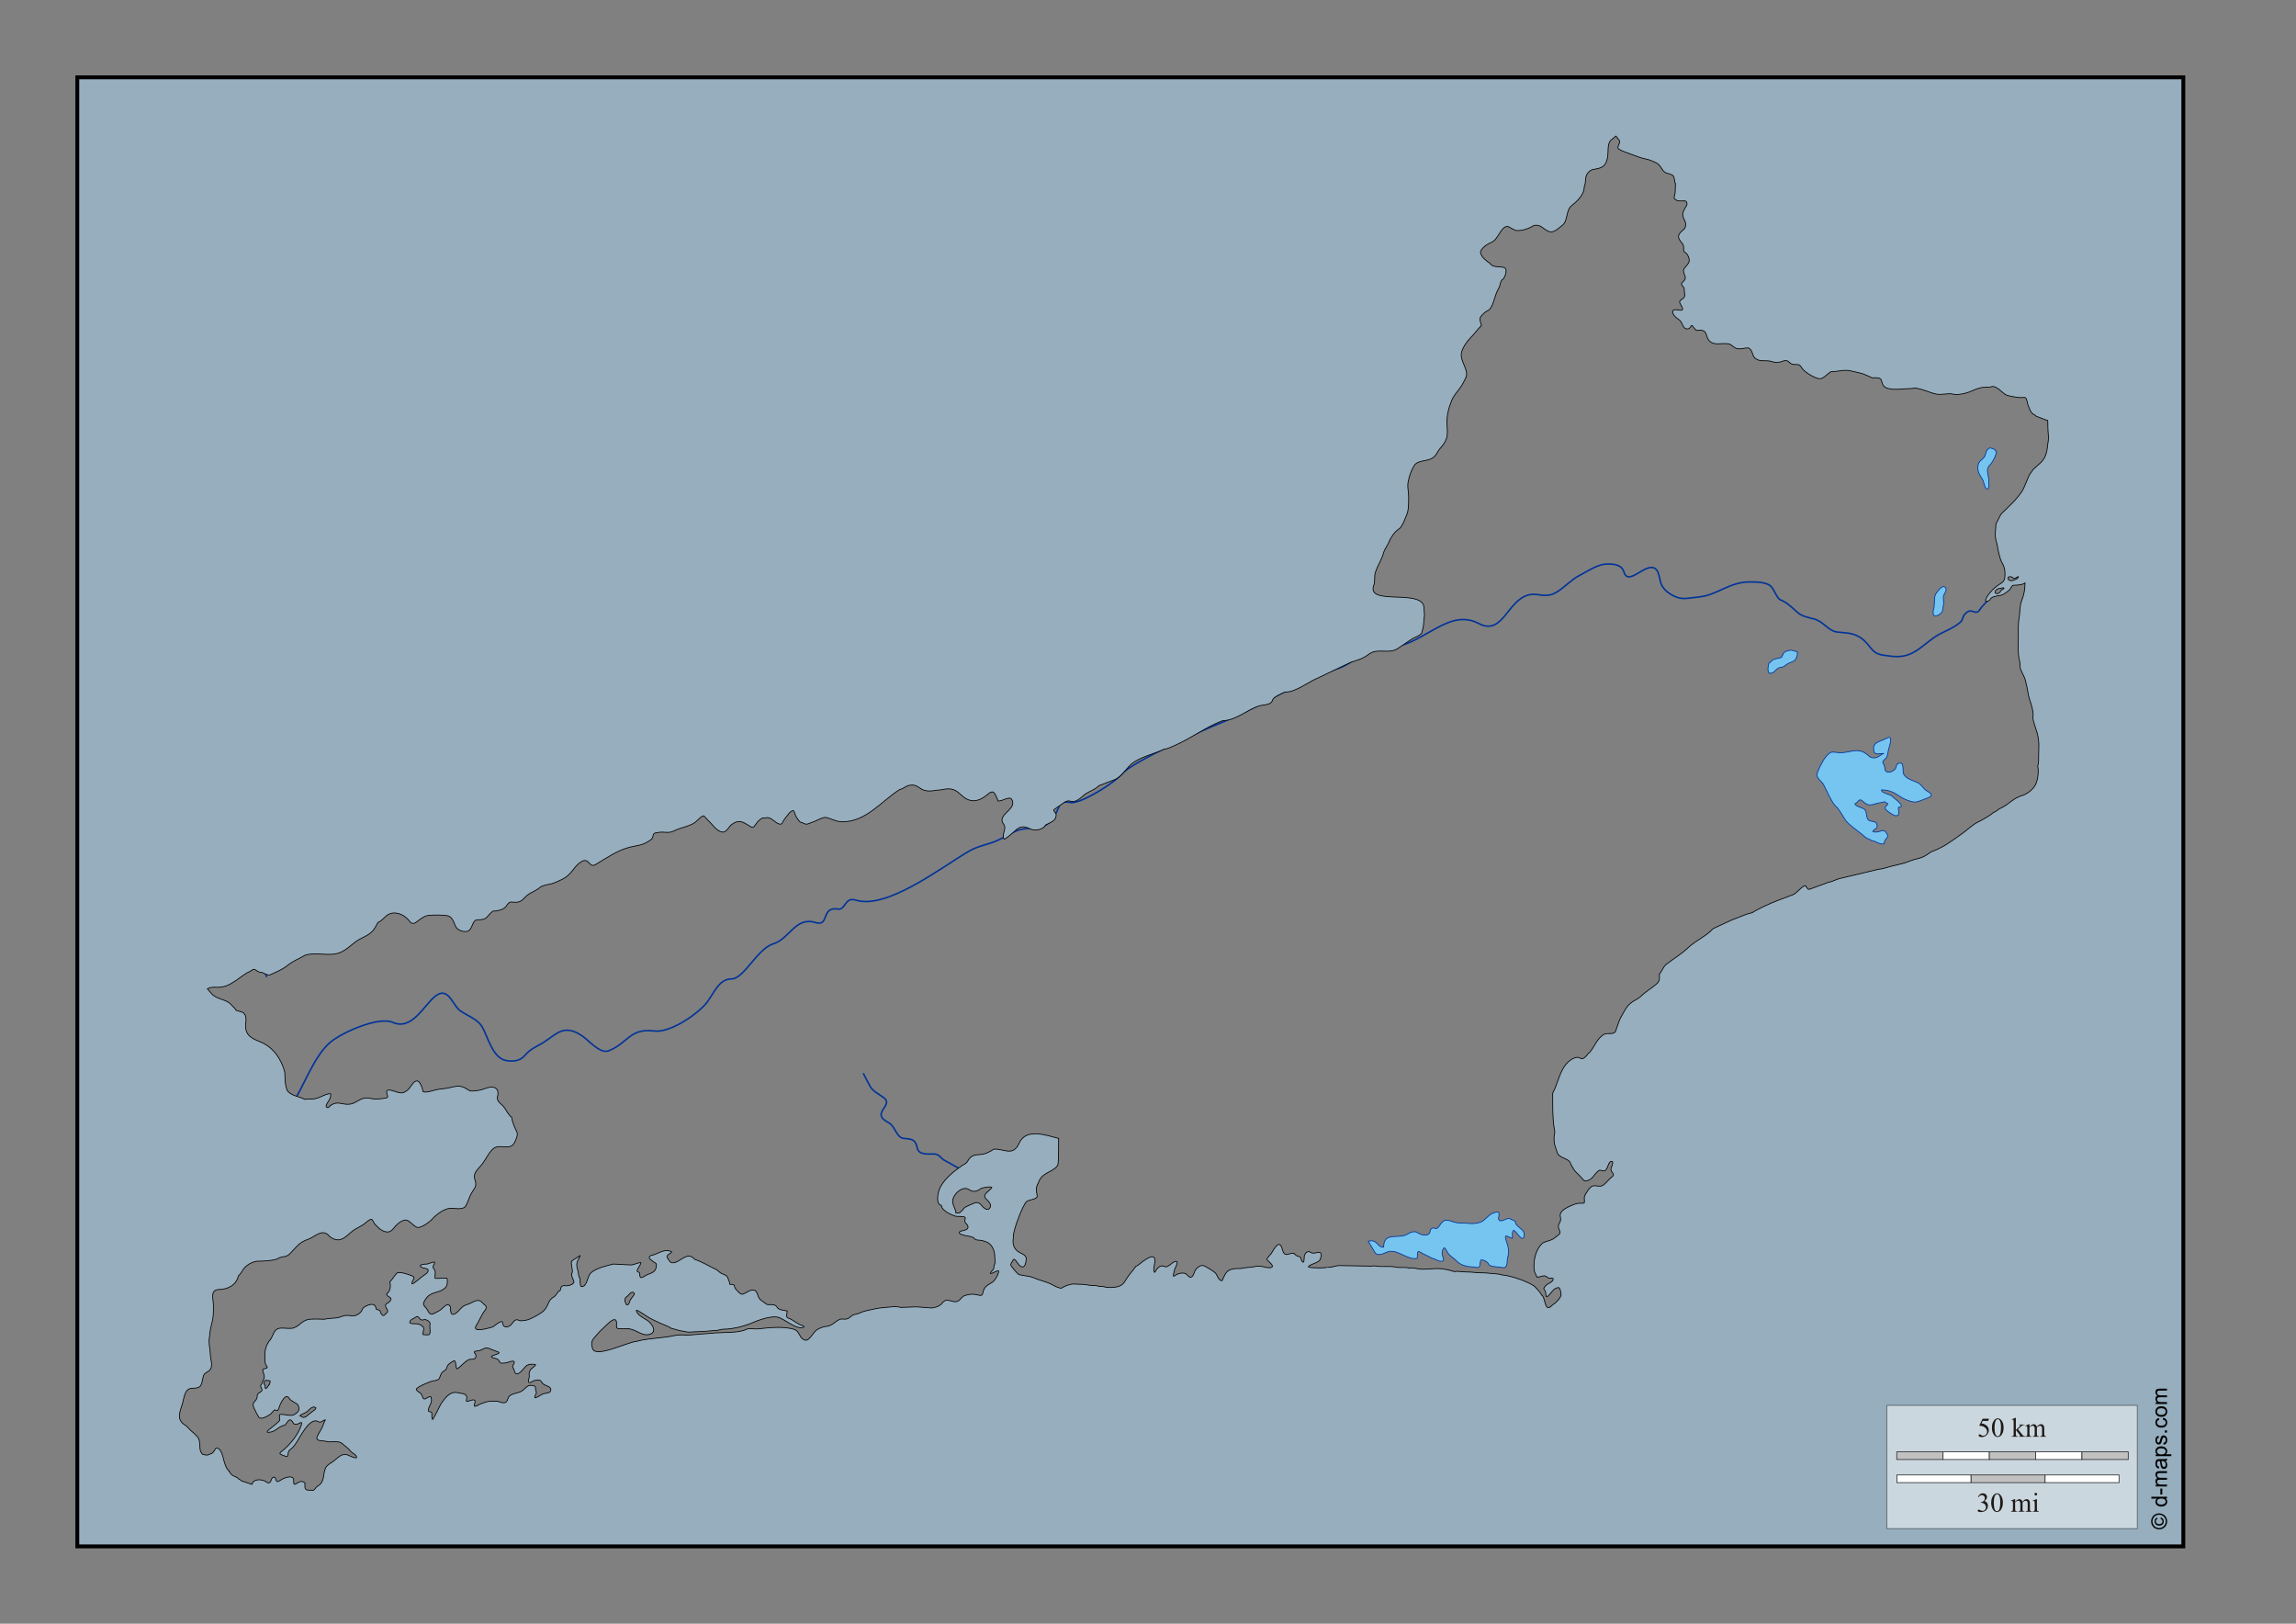
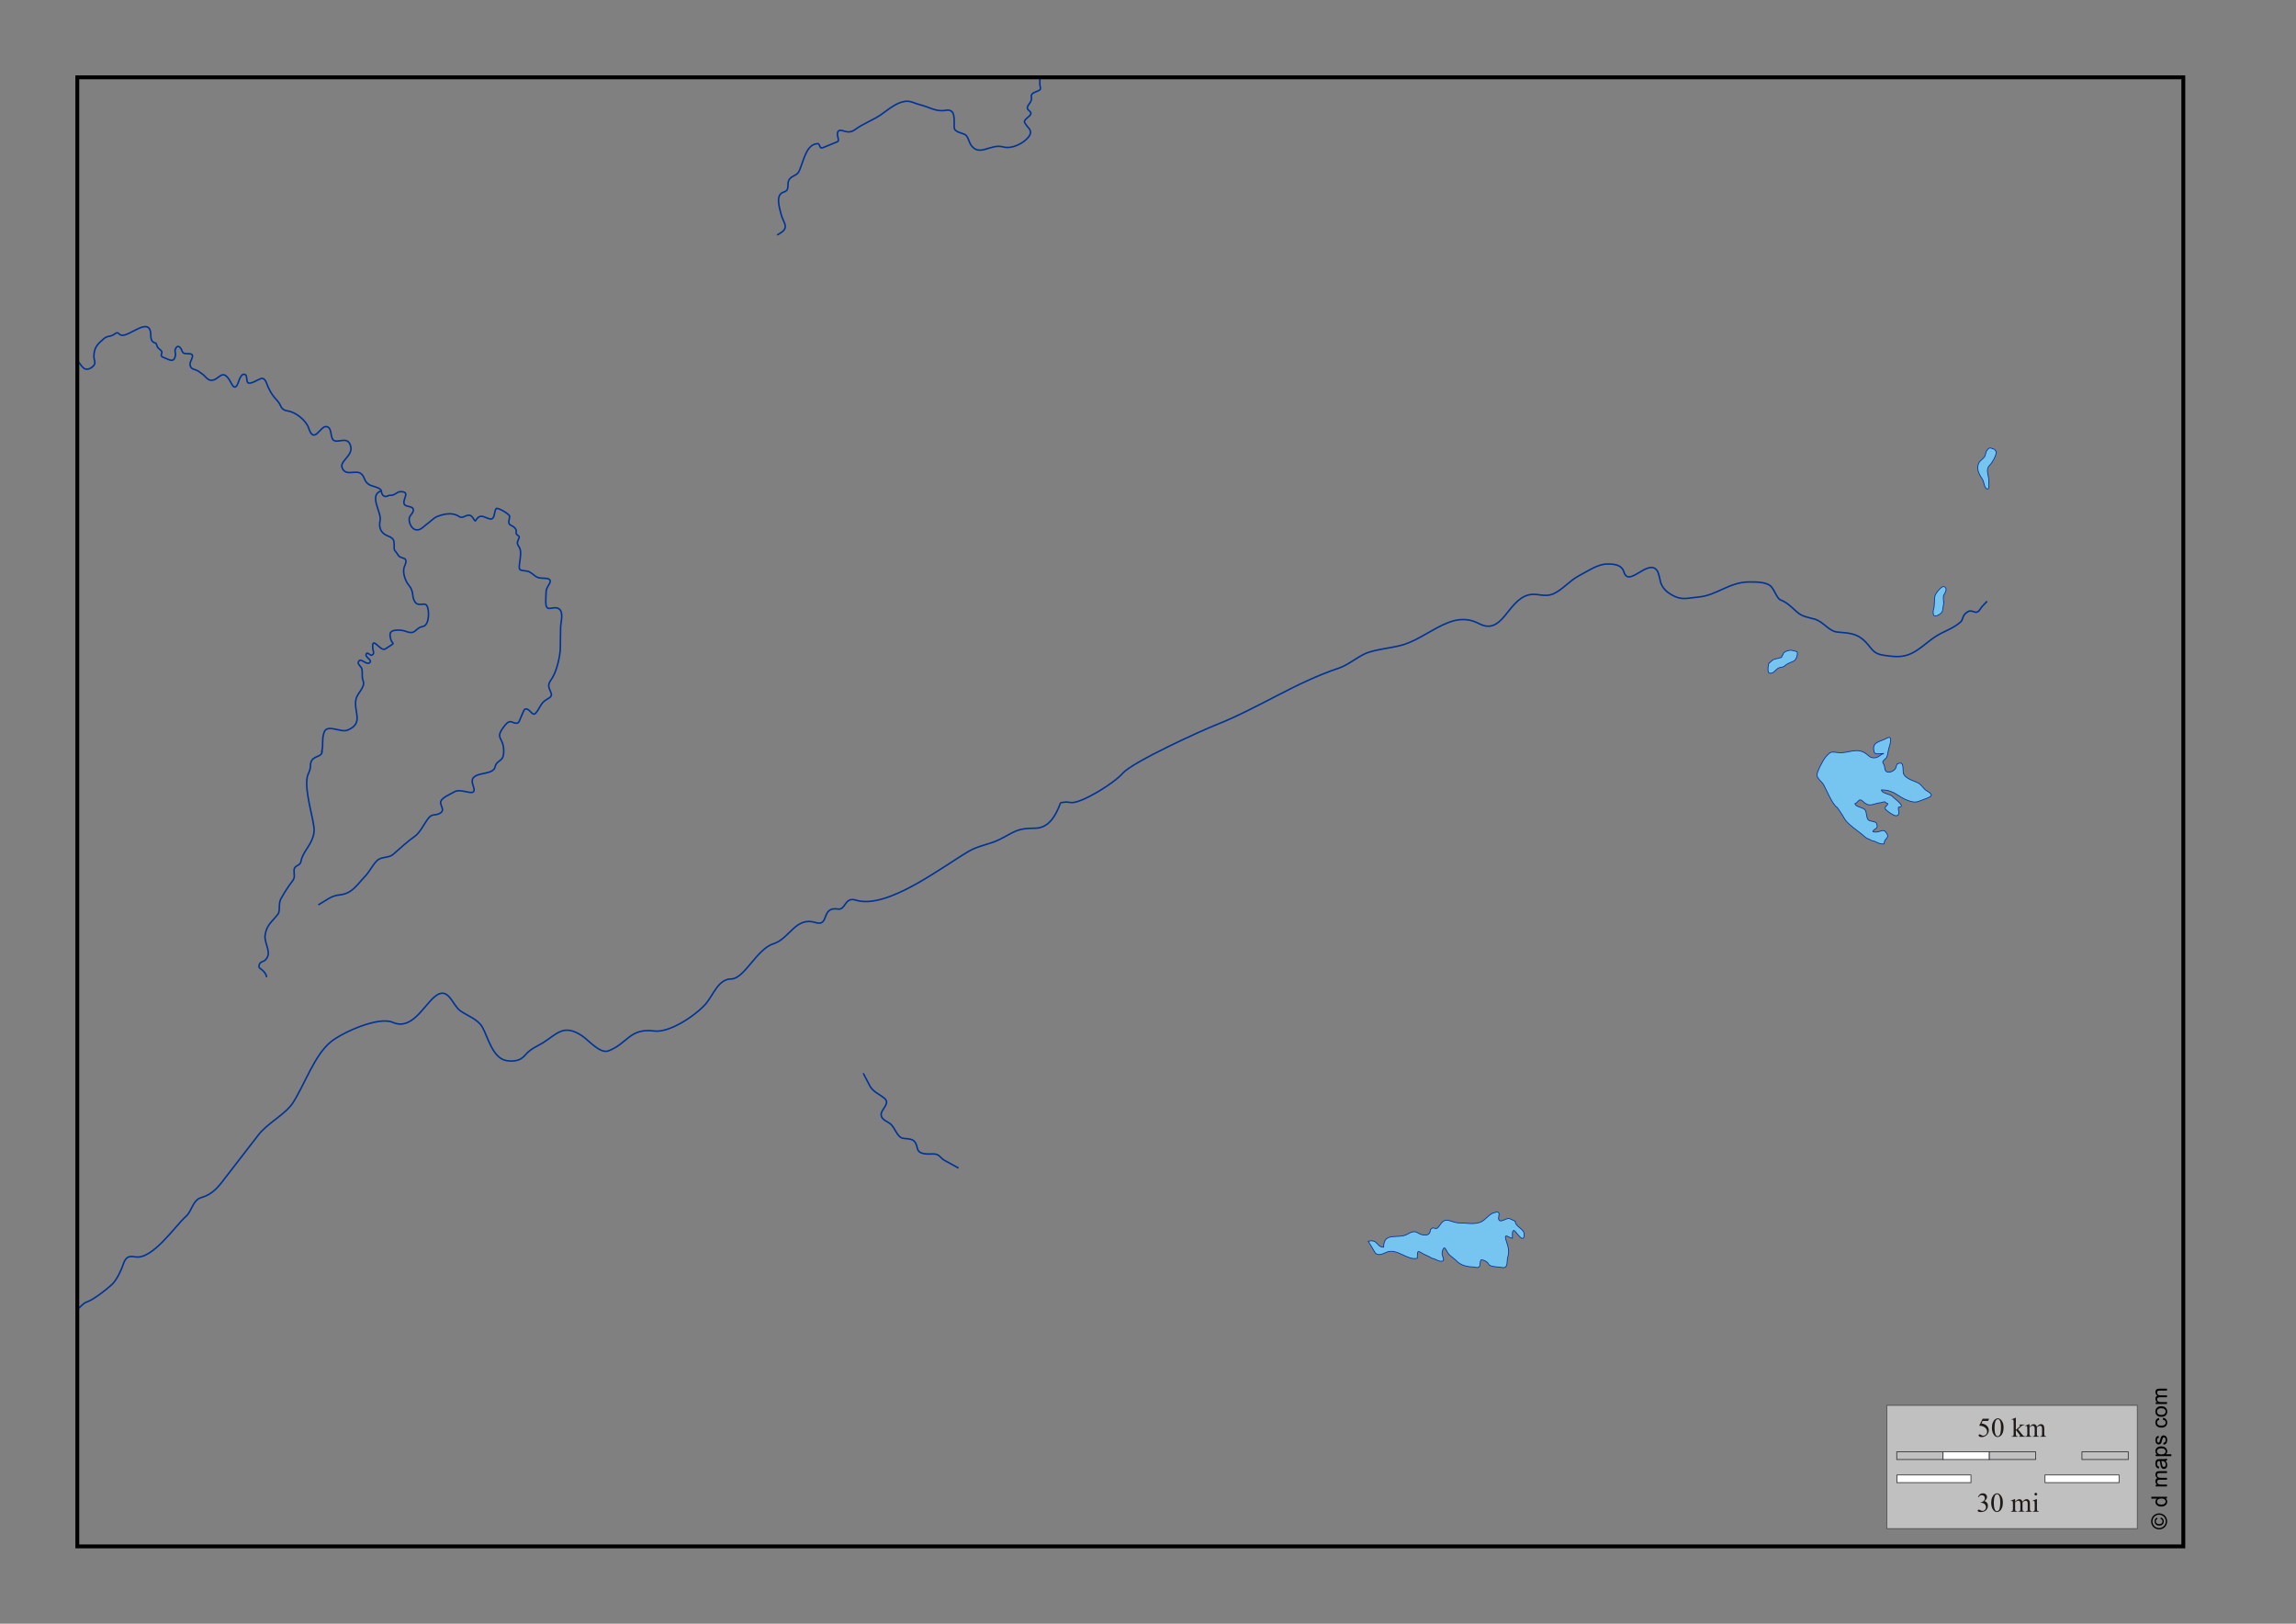
<svg xmlns="http://www.w3.org/2000/svg" xml:space="preserve" width="297mm" height="210mm" style="shape-rendering:geometricPrecision; text-rendering:geometricPrecision; image-rendering:optimizeQuality; fill-rule:evenodd; clip-rule:evenodd" viewBox="0 0 297 210">
  <rect x="0" y="0" width="297" height="210" fill="#808080" stroke="none" />
  <defs>
    <style type="text/css">
   
    .str4 {stroke:#2F3133;stroke-width:0.1}
    .str3 {stroke:black;stroke-width:0.1;stroke-opacity:0.502}
    .str2 {stroke:black;stroke-width:0.1}
    .str0 {stroke:#003399;stroke-width:0.1}
    .str1 {stroke:#003399;stroke-width:0.2}
    .str5 {stroke:black;stroke-width:0.5}
    .fil1 {fill:none}
    .fil0 {fill:#75C5F0}
    .fil2 {fill:#96AEBE}
    .fil7 {fill:#1F1A17;fill-rule:nonzero}
    .fil5 {fill:#C2C1C1;fill-rule:nonzero}
    .fil6 {fill:white;fill-rule:nonzero}
    .fil4 {fill:black;fill-rule:nonzero}
    .fil3 {fill:white;fill-rule:nonzero;fill-opacity:0.502}
   
  </style>
  </defs>
  <g id="Plan_x0020_1">
    <path class="fil0 str0" d="M245.261 99.215c-0.067,0.539 -1.382,1.089 -1.452,0.149 -0.069,-0.916 -0.664,-0.557 0.186,-1.344 0.176,-0.163 0.238,-0.905 0.317,-1.176 0.114,-0.392 0.633,-1.855 -0.224,-1.381 -0.937,0.519 -2.013,0.447 -1.657,1.791 0.107,0.405 0.877,0.187 1.21,0.187l0 0.037c-0.398,0.08 -0.656,0.541 -1.192,0.541 -0.597,0 -0.7,-0.299 -1.117,-0.579 -1.173,-0.785 -2.212,-0.017 -3.389,-0.093 -1.068,-0.07 -1.054,-0.304 -1.825,0.616 -0.325,0.388 -1.103,1.896 -1.08,2.277 0.03,0.484 0.635,0.851 0.857,1.25 0.346,0.621 1.18,2.653 1.769,2.949 0.311,0.454 0.629,0.901 0.894,1.381 0.315,0.57 1.001,1.081 1.508,1.474l0.819 0.634c0.146,0.113 0.281,0.256 0.428,0.373 0.218,0.173 0.559,0.238 0.782,0.41 0.66,0.095 0.806,0.448 1.546,0.448 0.005,-0.02 0.077,-0.089 0.093,-0.093 0,-0.69 0.8,-0.631 0.261,-1.381 -0.466,-0.647 -0.814,0.113 -1.713,-0.112 0,-0.444 0.823,-0.251 0.447,-1.101 -0.111,-0.252 -0.75,-0.215 -1.006,-0.392 -0.348,-0.241 -0.186,-1.014 -0.503,-1.381 -0.215,-0.249 -1.266,-0.372 -1.266,-0.765 0.453,-0.113 0.475,-0.78 0.968,-0.336 0.651,0.586 0.869,0.613 1.825,0.317 0.288,-0.089 0.561,-0.067 0.857,-0.187 0.317,-0.129 0.327,0.205 0.596,0.205 0,0.325 -0.672,0.413 -0.149,0.877 0.215,0.191 0.893,0.691 1.192,0.691 0.66,0 0.232,-0.79 0.335,-1.101 1.117,0 -0.581,-1.149 -0.708,-1.325 -0.303,-0.42 -1.49,-0.433 -1.49,-0.914 1.704,0 2.093,0.905 3.408,1.362 1.099,0.383 1.149,0.193 2.216,-0.187 0.808,-0.287 1.242,-0.494 0.223,-1.064 -0.434,-0.242 -0.604,-0.745 -1.099,-1.008 -0.562,-0.299 -1.88,-0.59 -1.937,-1.4 -0.05,-0.71 0.063,-1.478 -0.801,-1.045l-0.13 0.392zm-49.87 58.447c-0.431,-0.323 -1.297,0.638 -1.527,0.037 -0.129,-0.336 0.498,-1.25 -0.708,-0.821 -0.633,0.225 -1.048,0.991 -1.713,1.213 -0.903,0.301 -1.677,0.075 -2.607,0.075 -1.247,0 -1.78,-0.97 -2.588,0.299 -0.599,0.94 -0.69,-0.078 -1.229,0.597 0,0.959 -1.122,0.731 -1.639,0.373 -0.403,-0.279 -0.929,-0.053 -1.285,0.168 -1.166,0.724 -3.11,-0.369 -3.11,1.679l-0.019 0.019c-0.909,0 -0.722,-1.078 -1.974,-0.765l0.857 1.437c0.319,0.534 1.028,0.204 1.471,0 1.357,-0.627 2.704,1.09 4.004,0.765 0.086,-0.346 -0.134,-1.157 0.447,-0.765 0.438,0.296 1.044,0.48 1.471,0.765 0.444,0.056 0.855,0.469 1.322,0.373 0.325,-0.067 0.075,-0.543 0.019,-0.728 -0.095,-0.31 -0.019,-0.7 0.168,-0.952 0.149,-0.201 0.405,0.394 0.466,0.504 0.29,0.523 0.83,0.746 1.229,1.176 0.498,0.538 1.411,0.747 2.123,0.747 0.215,0 0.633,0.218 0.801,-0.056 0.167,-0.273 0.002,-0.576 0.242,-0.877 0.365,0.036 0.788,0.254 0.95,0.579 0.188,0.378 1.365,0.338 1.75,0.429 0.529,0.125 0.652,-0.33 0.652,-0.821 0,-0.387 0.186,-0.764 0.186,-1.194 0,-0.629 -0.176,-0.972 -0.354,-1.586 -0.278,-0.959 0.44,-0.187 0.857,-0.187 0,-0.179 -0.133,-1.272 0.298,-0.933 0.208,0.164 1.21,1.77 1.21,0.429 0,-0.744 -1.155,-0.949 -1.155,-1.698l-0.615 -0.28zm36.325 -73.569c-0.328,0 -1.079,0.176 -1.079,0.595 -0.082,0.014 -0.163,0.221 -0.186,0.335 -0.076,0 -0.254,0.084 -0.372,0.112 -0.312,0.074 -0.62,0.086 -0.856,0.298 -0.107,0.096 -0.324,0.306 -0.409,0.335l0 0.074c-0.068,0.022 -0.271,1.192 0.112,1.228 0.514,0.048 0.651,-0.34 1.004,-0.595 0.26,-0.187 0.408,-0.124 0.707,-0.223 0.219,-0.073 0.339,-0.26 0.558,-0.372 0.248,-0.127 0.542,-0.259 0.818,-0.372 0.347,-0.142 0.586,-0.902 0.446,-1.228l-0.744 -0.186zm19.716 -6.101c0,-0.26 -0.117,-0.793 0,-1.004 0.128,-0.23 0.231,-0.41 0.298,-0.67 0.056,-0.218 -0.141,-0.493 -0.372,-0.446 -0.32,0.065 -0.946,0.816 -1.042,1.153 -0.168,0.595 -0.005,1.293 -0.223,1.86 -0.057,0.148 -0.056,0.678 0.112,0.744 0.36,0.141 1.079,-0.34 1.079,-0.707l0.149 -0.93zm6.585 -19.87c-0.484,-0.114 -0.589,-0.388 -0.968,0.093 -0.225,0.284 -0.174,0.676 -0.391,0.933 -0.308,0.365 -0.666,0.476 -0.782,1.008 -0.154,0.704 0.184,1.262 0.559,1.829 0.231,0.35 0.203,1.034 0.559,1.232 0.427,0.237 0.252,-0.885 0.261,-0.989 0.058,-0.702 -0.493,-1.446 0.13,-2.071 0.371,-0.373 0.798,-1.167 0.857,-1.698l-0.223 -0.336z" />
    <g id="_414535008">
      <path id="_414537912" class="fil1 str1" d="M49.318 63.478c-1.677,0.559 0.07,2.779 -0.149,3.826 -0.201,0.963 0.096,1.663 1.006,2.015 0.976,0.378 0.777,0.717 0.819,1.698 0.008,0.18 0.374,0.518 0.466,0.709 0.351,0.735 1.508,0.068 0.857,1.549 -0.304,0.691 0.107,1.878 0.559,2.407 0.726,0.849 0.336,1.458 0.801,2.165 0.437,0.664 1.227,0.015 1.527,0.467 0.364,0.547 0.355,2.545 -0.484,2.706 -1.142,0.219 -0.854,1.165 -2.272,0.616 -0.436,-0.169 -2.037,-0.345 -1.993,0.448 0.095,1.686 1.126,0.671 -0.615,1.847 -0.623,0.421 -1.773,-1.87 -1.62,-0.075 0.036,0.419 0.265,0.606 -0.074,0.858 -0.227,0.17 -0.586,-0.422 -0.745,-0.187 -0.311,0.462 0.824,0.809 0.428,1.176 -0.449,0.416 -1.259,-0.852 -1.49,-0.019 -0.064,0.229 0.401,0.561 0.466,0.821 0.13,0.523 -0.053,0.941 0.168,1.549 0.31,0.855 -0.749,1.53 -0.931,2.407 -0.33,1.587 1.09,3.083 -1.099,3.975 -0.847,0.345 -2.586,-0.811 -2.998,0.224 -0.36,0.905 -0.075,1.737 -0.335,2.538 -0.061,0.189 0.051,-0.177 0.056,-0.093 0.063,1.013 -1.508,0.435 -1.508,1.941 0,0.411 -0.135,0.713 -0.298,1.082 -0.564,1.278 0.311,4.455 0.577,5.86 0.215,1.134 0.341,1.605 -0.112,2.668 -0.426,1.001 -1.195,1.674 -1.415,2.818 -0.108,0.558 -0.875,0.378 -0.875,1.138 0,0.584 0.168,0.858 -0.224,1.362 -0.555,0.714 -0.981,1.406 -1.452,2.221 -0.384,0.663 -0.085,1.607 -0.391,2.015 -0.733,0.979 -1.501,1.39 -1.676,2.762 -0.142,1.117 1.013,2.292 -0.019,3.228 -0.209,0.19 -0.413,0.135 -0.596,0.336 -0.113,0.124 -0.135,0.183 -0.168,0.355 -0.063,0.328 0.24,0.4 0.428,0.579 0.255,0.242 0.54,0.545 0.54,0.914" />
      <path id="_414540816" class="fil1 str1" d="M10 46.665c0.323,0.285 0.47,0.629 0.788,0.914 0.399,0.359 0.95,0.094 1.266,-0.224 0.425,-0.426 0.093,-0.734 0.093,-1.232 0,-1.215 0.508,-1.65 1.304,-2.333 0.494,-0.424 0.807,-0.163 1.415,-0.616 0.45,-0.335 0.411,0.038 0.801,0.168 0.985,0.328 3.83,-2.658 3.836,0.037 0.001,0.238 0.06,0.645 0.224,0.784 0.495,0.418 0.365,-0.095 0.615,0.653 0.09,0.272 0.596,0.485 0.596,0.709 0,0.306 -0.278,0.526 0.224,0.709 0.722,0.264 1.324,0.776 1.527,-0.243 0.068,-0.339 -0.169,-0.584 0.037,-0.933 0.375,-0.635 0.758,0.091 0.857,0.41 0.2,0.65 1.834,-0.264 1.155,1.101 -0.165,0.332 -0.249,0.706 0.019,1.008 0.136,0.153 0.406,0.217 0.596,0.28 0.309,0.103 0.53,0.332 0.801,0.504 0.404,0.257 0.659,0.821 1.192,0.821 0.989,0 1.313,-1.476 2.253,-0.168 0.321,0.447 0.711,1.76 1.192,0.541 0.12,-0.305 0.41,-1.427 0.968,-1.082 0.206,0.127 0.11,0.761 0.279,0.989 0.265,0.358 1.38,-0.41 1.732,-0.504 0.571,-0.151 0.722,0.701 0.912,1.101 0.364,0.766 0.593,1.124 1.21,1.792 0.552,0.597 0.34,1.156 1.359,1.306 1.037,0.153 2.362,1.238 2.682,2.221 0.687,2.114 1.454,-0.205 2.216,-0.205 0.827,0 0.539,1.257 0.931,1.698 0.538,0.606 1.929,-0.645 2.291,0.877 0.293,1.236 -1.505,1.881 -1.099,2.799 0.513,1.16 1.865,0.061 2.551,0.821 0.42,0.465 0.258,0.924 0.987,1.344 0.32,0.184 1.463,0.36 1.508,0.765 0.02,0.179 0.092,0.462 0.226,0.586 0.127,0.117 0.196,0.14 0.368,0.14 0.213,0 0.347,-0.163 0.549,-0.145 0.627,0.058 0.84,-0.47 1.37,-0.47 1.257,0 0.298,0.889 0.428,1.512 0.124,0.592 1.21,0.206 1.21,0.896 0,0.376 -0.519,0.667 -0.54,1.12 -0.029,0.632 0.43,1.564 1.21,1.4 0.409,-0.086 0.734,-0.488 1.08,-0.728 0.402,-0.279 0.867,-0.791 1.304,-0.97 0.827,-0.341 1.969,-0.596 2.793,-0.056 0.574,0.376 0.741,-0.101 1.322,-0.131 0.58,-0.03 0.73,0.988 0.912,0.672 0.572,-0.99 1.176,-0.308 1.844,-0.187 0.676,0.123 0.48,-0.977 0.801,-1.344 0.162,-0.185 1.732,0.721 1.732,1.008 0,0.329 -0.288,0.92 0.093,1.12 0.336,0.176 0.881,0.422 0.745,0.989 -0.072,0.302 0.479,0.371 0.391,0.634 -0.241,0.726 -0.384,0.593 0.037,1.306 0.459,0.778 -0.313,2.679 0.112,2.874 0.356,0.163 0.854,0.086 1.173,0.261 0.807,0.443 0.732,0.821 1.862,0.821 0.508,0 1.044,0.109 0.763,0.653 -0.245,0.476 -0.466,0.665 -0.466,1.25 0,0.447 -0.086,1.197 0,1.605 0.177,0.835 1,0.03 1.639,0.429 0.694,0.434 0.252,1.722 0.242,2.426l-0.037 2.669c-0.015,1.063 -0.459,2.894 -1.006,3.807 -0.324,0.54 -0.669,0.847 -0.391,1.512 0.294,0.703 0.472,0.87 -0.354,1.325 -0.791,0.436 -0.87,1.116 -1.415,1.754 -0.471,0.551 -0.769,-0.689 -1.397,-0.504 -0.206,0.061 -0.716,1.707 -0.894,1.773 -0.721,0.268 -0.899,-0.67 -1.695,0.317 -1.467,1.82 -0.168,1.41 -0.168,3.34 0,1.526 -0.863,0.989 -1.136,2.09 -0.308,1.24 -3.576,0.332 -2.831,2.351 0.684,1.854 -1.408,0.211 -2.439,0.84 -0.474,0.289 -1.48,0.676 -1.713,1.176 -0.253,0.543 0.723,1.211 -0.242,1.642 -0.58,0.259 -0.906,-0.013 -1.378,0.579 -0.525,0.657 -1.085,1.885 -1.769,2.351 -0.853,0.581 -1.992,1.621 -2.756,2.295 -0.663,0.585 -1.544,0.26 -2.142,0.859 -0.604,0.605 -0.929,1.392 -1.546,2.034 -1.074,1.119 -1.651,2.233 -3.315,2.389 -1.08,0.101 -1.794,0.772 -2.719,1.288" />
      <path id="_414536280" class="fil1 str1" d="M10 169.288c0.279,-0.066 0.732,-0.748 1.216,-0.896 0.828,-0.253 2.591,-1.634 3.259,-2.258 0.616,-0.576 1.211,-1.838 1.471,-2.631 0.282,-0.859 0.671,-1.115 1.49,-0.952 2.268,0.454 5.179,-3.961 6.63,-5.244 0.761,-0.673 0.865,-2.091 1.937,-2.407 1.668,-0.492 2.337,-1.537 3.371,-2.874l4.03 -5.214c1.232,-1.594 3.525,-2.683 4.501,-4.204 1.511,-2.354 2.753,-6.107 4.873,-7.849 1.521,-1.249 6.207,-3.337 8.035,-2.53 2.417,1.067 3.932,-2.038 5.357,-3.274 1.83,-1.586 2.306,1.038 3.385,1.786 0.948,0.656 2.243,1.077 2.827,2.083 0.731,1.259 1.331,4.071 3.162,4.352 0.931,0.143 1.767,0.025 2.381,-0.707 0.718,-0.856 1.556,-1.131 2.306,-1.6 1.8,-1.123 2.647,-2.484 5.022,-0.93 0.884,0.578 2.356,2.394 3.46,1.972 2.49,-0.952 2.715,-2.977 5.915,-2.567 2.031,0.26 5.378,-2.058 6.622,-3.46 1.012,-1.141 1.635,-3.274 3.348,-3.274 1.669,0 3.306,-3.881 5.431,-4.538 2.128,-0.658 2.851,-3.558 5.468,-2.753 1.843,0.567 0.65,-2.111 2.902,-1.748 1.018,0.164 0.818,-1.613 2.306,-1.153 4.012,1.241 10.981,-4.182 14.62,-6.324 1.286,-0.757 2.637,-0.853 3.98,-1.525 2.024,-1.012 2.175,-1.451 4.576,-1.451 1.824,0 2.711,-1.695 3.274,-3.199 0.077,-0.206 0.479,-0.116 0.707,-0.186 0.083,-0.025 0.643,0.074 0.781,0.074 1.376,0 5.417,-2.465 6.584,-3.794 1.315,-1.498 10.223,-5.534 12.127,-6.287 5.41,-2.138 10.187,-5.429 15.773,-7.291 1.228,-0.409 2.27,-1.326 3.385,-1.86 1.284,-0.615 3.655,-0.745 5.134,-1.228 1.96,-0.64 3.721,-2.061 5.692,-2.827 1.337,-0.52 2.649,-0.569 3.957,0.124 3.049,1.616 3.663,-2.904 6.35,-3.676 1.218,-0.35 2.064,0.376 3.333,-0.187 1.138,-0.505 2.1,-1.716 3.296,-2.333 1.035,-0.533 2.352,-1.464 3.538,-1.493 0.836,-0.021 1.952,0.013 2.253,1.026 0.611,2.052 3.095,-1.729 4.264,-0.224 0.255,0.327 0.365,1.16 0.484,1.568 0.218,0.745 0.841,1.28 1.415,1.605 1.342,0.757 1.943,0.423 3.52,0.28 2.322,-0.211 3.972,-1.941 6.499,-1.941 0.81,0 2.21,-0.034 2.831,0.56 0.431,0.413 0.787,1.58 1.229,1.754 0.893,0.352 1.447,0.946 2.142,1.567 0.675,0.604 1.406,0.68 2.253,0.914 1.189,0.33 1.818,1.554 2.961,1.68 1.475,0.163 2.46,0.073 3.65,1.269 0.855,0.86 0.928,1.539 2.365,1.736 1.193,0.163 2.175,0.328 3.333,-0.131 1.22,-0.483 2.322,-1.637 3.426,-2.333 1.081,-0.681 2.138,-0.945 3.166,-1.829 0.305,-0.262 0.265,-0.732 0.559,-1.026 0.374,-0.374 0.636,-0.518 1.136,-0.317 0.673,0.27 0.733,-0.28 1.155,-0.728l0.584 -0.62" />
      <path id="_414531288" class="fil1 str1" d="M100.51 30.392c1.829,-0.915 0.829,-1.451 0.521,-2.706 -0.187,-0.766 -0.774,-2.509 0.335,-2.837 0.915,-0.27 0.313,-1.035 0.745,-1.661 0.331,-0.479 0.998,-0.483 1.248,-1.026 0.632,-1.374 0.914,-3.607 2.495,-3.583 0.025,0 -0.005,0.049 0.019,0.056 0.181,0.058 0.162,0.632 0.521,0.485l1.918 -0.784c0.41,-0.167 -0.289,-1.064 0.186,-1.418 0.418,-0.311 1.115,0.577 2.123,-0.168 1.002,-0.741 2.293,-1.204 3.315,-1.903 0.953,-0.653 1.959,-1.577 3.147,-1.736 0.732,-0.097 1.236,0.272 1.899,0.429 1.218,0.289 2.086,0.957 3.352,0.728 1.308,-0.237 1.07,1.179 1.099,2.202 0.017,0.616 0.907,0.688 1.397,0.933 0.386,0.193 0.529,1.004 0.763,1.344 1.109,1.603 2.525,-0.22 4.209,0.261 1.024,0.292 2.517,-0.415 3.184,-1.213 0.797,-0.953 -0.106,-1.229 -0.447,-1.959 -0.164,-0.351 0.629,-0.718 0.782,-1.045 0.165,-0.352 -0.338,-0.477 -0.41,-0.747 -0.129,-0.487 0.659,-0.748 0.503,-1.53 -0.112,-0.562 0.777,-0.626 1.099,-0.896 0.184,-0.154 0,-0.456 0,-0.69l0 -0.928" />
      <path id="_414527640" class="fil1 str1" d="M111.684 138.796c0,0.128 0.565,1.078 0.67,1.325 0.461,1.083 1.218,1.25 2.049,1.922 0.773,0.626 -0.31,1.36 -0.41,1.978 -0.113,0.706 0.632,0.945 1.099,1.269 0.725,0.503 0.9,1.831 1.788,1.941 0.904,0.112 1.515,-0.024 1.788,1.288 0.18,0.863 1.386,0.728 2.104,0.728 0.757,0 0.855,0.522 1.397,0.821l1.823 1.005" />
    </g>
-     <path class="fil2 str2" d="M264.889 54.404c0.01,0.332 0.02,0.664 0.02,0.995 0,0.606 0.145,1.112 0.028,1.745 -0.091,0.493 -0.095,1.003 -0.242,1.484 -0.324,1.055 -0.87,1.306 -1.611,2.015 -0.205,0.196 -0.309,0.472 -0.484,0.634 -0.432,0.758 -0.66,1.754 -1.183,2.473 -0.467,0.643 -0.908,1.122 -1.48,1.679l-0.95 0.924c-0.365,0.355 -0.508,0.965 -0.801,1.39 0,0.684 -0.188,1.365 -0.009,2.053 0.127,0.49 0.241,0.98 0.317,1.474 0.056,0.368 0.19,0.669 0.27,1.026 0.079,0.352 0.422,0.76 0.456,1.036 0.142,0.327 0.166,1.048 0.102,1.409 -0.081,0.461 -0.309,0.601 -0.698,0.84 -0.67,0.412 -1.448,1.203 -1.751,1.931 -0.185,0.447 0.393,0.222 0.54,0.075 -0.013,-0.004 -0.015,0.002 -0.028,0.009 0.192,-0.463 0.902,-0.496 1.322,-0.579 0.531,-0.105 0.811,-0.401 1.22,-0.718 0.23,-0.179 0.246,-0.607 0.587,-0.607 0.399,0 1.112,-0.049 1.434,-0.289 0,0.758 -0.134,1.54 -0.419,2.239 -0.301,0.738 -0.21,1.469 -0.335,2.221 -0.164,0.824 -0.112,1.77 -0.112,2.622 0,0.823 -0.054,1.54 0.037,2.37 0.035,0.317 0.285,1.151 0.177,1.4 0.089,0.534 0.522,1.11 0.68,1.679 0.151,0.547 0.281,1.133 0.363,1.708 0.131,0.917 0.828,2.257 0.624,3.154 0.034,0.551 0.381,1.391 0.54,1.95 0.149,0.523 0.246,1.214 0.233,1.764l-0.028 1.148c-0.009,0.369 0.032,1.074 -0.121,1.39 0.161,0.688 0.03,1.732 -0.251,2.37 -0.313,0.71 -1.23,1.385 -2.002,1.549 -0.241,0.148 -0.515,0.205 -0.754,0.383 -0.219,0.162 -0.463,0.305 -0.67,0.476 -0.381,0.315 -0.835,0.579 -1.276,0.784 -0.204,0.095 -0.498,0.429 -0.698,0.429 -0.008,0.024 -0.072,0.045 -0.093,0.056 -0.378,0.379 -1.471,0.977 -1.965,1.213 -0.674,0.322 -1.313,0.959 -1.927,1.4 -1.381,0.991 -2.512,1.882 -4.125,2.454 -0.499,0.311 -0.749,0.572 -1.35,0.774 -0.474,0.16 -0.959,0.227 -1.425,0.429 -0.667,0.29 -1.608,0.493 -2.328,0.653 -0.445,0.099 -1.224,0.392 -1.639,0.392l-5.13 1.222c-0.481,0.115 -0.921,0.408 -1.387,0.467l-1.89 0.691c-0.934,0.341 -0.665,0.352 -1.145,-0.252 -0.497,0.084 -1.047,0.974 -1.657,1.204l-1.955 0.737c-0.869,0.328 -2.49,1.064 -3.287,1.577 -0.571,0.12 -0.963,0.284 -1.499,0.494l-1.164 0.457 -2.374 1.101c-0.83,0.951 -2.298,1.559 -3.25,2.482 -0.839,0.814 -1.893,1.407 -2.803,2.137 -0.436,0.349 -0.55,0.891 -0.894,1.25 0,0.816 0.095,0.924 -0.596,1.474 -0.596,0.474 -1.26,0.879 -1.816,1.418 -0.404,0.392 -0.863,0.502 -1.276,0.849 -0.598,0.503 -0.743,0.897 -1.117,1.549 -0.403,0.608 -0.586,1.363 -0.838,2.043 -0.232,0.625 -1.084,0.195 -1.546,0.485 -0.435,0.274 -0.672,0.572 -0.959,0.998 -0.205,0.305 -0.756,1.359 -1.052,1.456 -0.088,0.176 -0.507,0.622 -0.708,0.672 -0.257,0.063 -0.426,-0.168 -0.661,-0.168 -0.511,0 -1.075,0.409 -1.406,0.774 -0.95,1.051 -1.154,2.633 -1.825,3.854 0,1.358 -0.022,2.697 0.121,4.05 0.035,0.333 0.165,0.802 0.149,1.11 -0.124,0.248 -0.103,0.956 -0.065,1.25 0.055,0.436 0.261,0.838 0.382,1.26 0.226,0.788 1.566,0.717 1.722,1.437 0.008,0.073 0.331,0.594 0.391,0.7 0.121,0.213 0.346,0.477 0.54,0.625 0.191,0.146 0.784,0.924 0.922,0.924 0.983,0 1.179,-0.936 1.825,-1.353 0.186,-0.12 0.443,0.094 0.652,0.056 0.576,-0.104 0.484,-1.373 1.052,-1.222 0.199,0.052 -0.086,0.791 -0.158,0.905 -0.051,0.618 0.721,0.659 0.037,1.176 -0.385,0.291 -0.847,0.991 -1.276,1.092 -0.385,0.09 -0.767,-0.105 -1.127,0 -0.351,0.102 -0.877,0.925 -1.024,1.26 -0.135,0.307 0.027,0.645 -0.065,0.924 -0.026,0.081 -0.667,0.037 -0.782,0.056 -0.452,0.075 -0.79,0.25 -1.201,0.429 -0.395,0.221 -0.723,0.342 -0.987,0.719 -0.289,0.413 -0.044,0.603 -0.084,1.017 -0.027,0.286 -0.26,0.471 -0.289,0.747 -0.039,0.372 0.236,0.593 0.214,0.933 -0.009,0.146 -0.759,0.686 -0.912,0.774 -0.421,0.243 -0.903,0.278 -1.331,0.513 -0.937,0.834 -1.236,2.31 -1.099,3.518 0.04,0.35 0.24,0.587 0.372,0.905 0.34,0 0.597,-0.168 0.903,-0.177 0.327,-0.01 0.375,0.271 0.698,0.308 0.114,0.013 0.503,-0.072 0.484,0.14 -0.023,0.254 -0.39,0.467 -0.605,0.55 -0.167,0.065 -0.722,0.578 -0.596,0.728 0.206,0.245 0.219,0.345 0.251,0.653 0.011,0.109 0.044,0.417 0.205,0.299 0.435,-0.319 0.802,-1.197 1.471,-1.148 0.18,0.013 0.341,0.844 0.279,1.026 -0.117,0.346 -0.395,0.62 -0.652,0.877 -0.171,0.172 -0.378,0.259 -0.521,0.411 -0.986,1.042 -0.809,-1.17 -1.35,-1.362 0,-0.163 -0.598,-0.809 -0.736,-0.961 -0.28,-0.309 -0.774,-0.525 -1.145,-0.7 -0.88,-0.415 -2.228,-0.84 -3.203,-0.933 -0.443,-0.166 -1.197,-0.153 -1.695,-0.224 -0.591,-0.084 -1.15,-0.028 -1.741,-0.093 -0.416,-0.046 -0.849,-0.075 -1.266,-0.075 -0.445,0 -1.038,-0.143 -1.462,-0.037 -0.649,-0.201 -1.464,-0.401 -2.151,-0.401 -0.786,0 -1.624,0.143 -2.402,0.065 -0.298,-0.03 -1.033,-0.255 -1.266,-0.103 -0.553,-0.201 -1.146,-0.019 -1.713,-0.14 -0.627,-0.134 -1.289,-0.084 -1.927,-0.084 -0.354,0 -0.954,-0.145 -1.266,-0.047l-4.134 -0.075c-0.505,-0.009 -0.924,0.235 -1.434,0.224 0.009,-0.009 -0.407,0.045 -0.503,0.047 -0.204,0.003 -0.4,0.045 -0.605,0.037l-1.015 -0.037c-1.196,-0.044 0.178,-0.492 0.559,-0.672 0.407,-0.192 0.516,-0.338 0.587,-0.774 0.14,-0.872 -0.56,-0.416 -1.034,-0.429 -0.233,-0.006 -0.452,-0.231 -0.596,-0.205 -0.294,0.053 -0.54,0.389 -0.54,0.681 0,0.024 0.01,0.975 -0.261,0.616 -0.241,-0.321 -0.04,-0.609 -0.568,-0.7 -0.185,-0.032 -0.294,-0.182 -0.438,-0.289 -0.035,-0.246 -0.853,0.069 -0.996,0.075 -0.449,0.019 -0.528,-0.573 -0.633,-0.877 -0.396,-1.15 -1.091,0.341 -1.397,0.784 -0.093,0.134 -0.626,0.622 -0.521,0.756 0.162,0.207 1.143,0.921 0.456,1.026 -0.421,0.065 -0.779,-0.097 -1.183,-0.159 -0.535,-0.082 -0.771,0.008 -1.276,0.112 -0.347,0 -0.779,0.044 -1.117,0.121 -0.382,0.087 -0.755,0.022 -1.136,0.075 -1.084,0.149 -1.141,0.721 -1.555,1.549 -0.484,0 -0.597,-0.697 -0.838,-0.961 -0.306,-0.335 -0.912,-0.613 -1.294,-0.868 -0.525,-0.322 -0.869,-0.039 -1.238,0.327 -0.264,0.262 -0.277,1.06 -0.745,1.045 -0.242,-0.008 -0.429,-0.418 -0.698,-0.494 -0.432,-0.123 -0.994,0.054 -1.341,0.327 -0.337,0.265 0,-0.66 0,-0.802 0,-0.121 0.75,-1.272 0.047,-1.054 -0.281,0.087 -0.572,0.422 -0.866,0.569 -0.279,0.279 -0.652,-0.076 -0.931,0.009 -0.389,0.119 -0.595,0.481 -0.801,0.812l-0.047 0c-0.261,-0.367 0.144,-1.2 0.056,-1.661 -0.149,-0.776 -1.088,-0.046 -1.434,0.168 -0.313,0.193 -0.692,0.614 -1.024,0.709 -0.35,0.552 -0.792,0.953 -1.136,1.512 -0.437,0.709 -0.627,1.046 -1.48,1.185 -0.365,0.06 -0.955,0.084 -1.313,0 -0.156,-0.037 -0.447,-0.11 -0.596,-0.084 -0.299,0 -0.556,-0.121 -0.857,-0.121 -0.257,0 -0.576,-0.008 -0.819,-0.065 -0.557,-0.131 -1.183,-0.065 -1.76,-0.131 -0.559,0 -1.193,0.231 -1.639,0.522 -0.177,0.116 -0.981,-0.293 -1.192,-0.41 -0.805,-0.446 -1.51,-0.516 -2.328,-0.877 -0.693,-0.306 -1.29,-0.262 -1.993,-0.448 -0.157,-0.042 -1.104,-1.129 -1.08,-1.288 0.02,-0.134 0.374,-0.732 0.428,-0.709 0.341,0.14 0.476,0.73 0.912,0.952 0.538,0.274 0.648,-0.599 0.67,-0.989 0.033,-0.577 -0.761,-0.686 -1.136,-1.008 -0.547,-0.47 -0.647,-1.04 -0.521,-1.773 -0.157,-0.629 1.212,-4.239 1.713,-4.647 0.283,-0.231 1.438,-0.267 1.359,-0.728 -0.184,-1.071 -0.158,-1.04 0.298,-2.015 0.48,-1.028 1.914,-1.132 2.365,-1.959 0.138,-0.253 0.112,-2.978 0.112,-3.452 -1.573,-0.392 -4.202,-1.398 -5.103,0.616 -0.812,1.815 -1.996,0.66 -3.278,0.784 -0.631,0.396 -1.119,0.656 -1.862,0.691 -0.635,0.029 -1.121,0.146 -1.452,0.746 -0.254,0.46 -0.396,0.404 -0.782,0.672 -1.108,0.768 -2.598,1.915 -3.017,3.284 -0.153,0.5 -0.366,1.749 0.335,1.866 0,0.661 1.236,1.209 1.806,1.4 0.374,0.059 0.756,-0.001 1.117,0.084 0.348,0.082 0.038,0.375 0.112,0.616 0.07,0.228 0.308,0.331 0.382,0.56 0.141,0.441 -0.347,0.544 -0.67,0.616 -0.936,0.208 -0.197,0.522 0.298,0.625 0.324,0.068 1.059,0.123 1.238,0.401 0.136,0.251 0.775,0.177 1.024,0.261 0.299,0.101 0.506,0.126 0.782,0.308 0.564,0.37 0.81,1.115 0.81,1.754 0,0.361 0.132,0.83 -0.093,1.138 -0.017,0.157 0.005,0.389 -0.084,0.513 -0.101,0.141 -0.38,0.366 -0.4,0.532l0.009 0.009c0.321,0 0.836,-0.437 1.071,-0.336 0.05,0.354 -0.486,1.252 -0.791,1.446 -0.601,0.381 -1.117,0.568 -1.248,1.39 -0.091,0.571 -0.576,0.256 -0.968,0.205 -0.624,-0.081 -0.916,0.009 -1.471,0.177 -0.532,0.335 -0.615,0.915 -1.406,0.737 -0.717,-0.161 -0.942,-0.396 -1.518,0.317 -0.251,0.31 -1.012,0.543 -1.406,0.513l-1.834 -0.14 -2.011 0.075c-0.613,-0.204 -1.578,-0.022 -2.216,0.019 -0.819,0.052 -1.579,0.278 -2.365,0.439 -0.443,0.091 -0.795,0.344 -1.248,0.42 -0.825,0.136 -0.713,0.775 -1.722,0.625 -0.635,-0.094 -1.24,0.909 -2.03,0.942 -0.431,0.018 -1.017,0.26 -1.359,0.504 -0.382,0.272 -0.904,1.443 -1.462,1.278 -0.724,-0.213 -0.612,-0.971 -1.294,-1.362 -1.323,-0.44 -3.267,-0.272 -4.646,-0.103 -0.515,0.063 -1.017,-0.06 -1.518,0.019 -0.989,0.551 -2.979,0.423 -4.097,0.513l-3.818 0.308c-0.295,-0.11 -1.32,-0.022 -1.629,0.056 -0.528,0.133 -1.116,0.186 -1.657,0.252 -1.009,0.122 -2.177,0.205 -3.138,0.485 -1.069,0.054 -5.237,2.175 -5.67,0.952 -0.152,-0.43 -0.209,-0.944 0.121,-1.316 0.39,-0.439 0.797,-0.963 1.248,-1.344 0.301,-0.255 1.732,-1.923 1.732,-0.616 0,0.399 -0.116,0.7 0.419,0.691l1.062 -0.019c-0.007,0.015 -0.013,0.011 -0.028,0.019 1.1,0 1.885,1.144 2.979,0.653 0.85,-0.381 0.022,-1.445 -0.493,-1.764 -0.374,-0.231 -1.387,-0.748 -1.387,-1.288 0.105,-0.079 1.294,0.747 1.49,0.868 0.515,0.317 1.105,0.571 1.657,0.831 0.373,0.175 1.035,0.378 1.341,0.625l1.145 0.317c0.24,0.067 0.523,0.059 0.754,0.131 0.432,0.134 0.876,0.009 1.322,0.009 0.791,0 1.548,-0.084 2.3,-0.149 0.425,0.061 0.82,-0.177 1.257,-0.177 0.385,0 0.777,-0.045 1.155,-0.103 0.805,-0.123 1.579,-0.338 2.318,-0.616 0.909,-0.399 2.752,-1.126 3.724,-0.793 0.752,0.257 2.373,1.664 3.194,1.241 0.163,-0.084 -0.165,-0.202 -0.242,-0.224 -0.675,-0.197 -1.137,-0.756 -1.769,-0.942 -0.357,-0.105 -0.13,-0.647 -0.13,-0.905l-0.009 -0.019c-0.406,-0.1 -1.101,-0.095 -1.294,-0.485 -0.193,-0.388 -0.798,-0.352 -1.201,-0.327 -0.144,0 -0.673,-0.438 -0.819,-0.532 -0.209,-0.134 -0.326,-0.303 -0.41,-0.522 -0.221,-0.579 -0.292,-0.972 -1.006,-0.793 -0.29,0.072 -0.92,0.552 -1.136,0.495 -0.33,-0.088 -0.615,-0.505 -0.847,-0.756 -0.111,-0.12 -0.051,-0.375 -0.186,-0.457 -0.075,-0.046 -0.517,-0.085 -0.54,-0.047 0.056,-0.227 -0.17,-0.684 -0.251,-0.896 -0.129,-0.335 -0.613,-0.423 -0.885,-0.579 -0.236,-0.135 -0.396,-0.363 -0.633,-0.476 -0.891,-0.423 -1.834,-1.008 -2.756,-1.297 -0.957,-1.197 -1.946,0.559 -2.914,0.439 -0.286,-0.036 -0.449,-0.393 -0.596,-0.607 -0.305,-0.443 0.54,-0.583 0.54,-0.812 -0.45,-0.225 -0.916,-0.194 -1.387,0.009 -0.491,0.211 -0.819,0.37 -1.322,0.485 -0.461,0.269 0.02,0.547 0.354,0.793 0.36,0.265 0.429,0.166 0.363,0.634 -0.128,0.903 -0.886,0.817 -1.471,1.204 -0.462,0.305 -0.67,0.352 -0.67,-0.261 0,-0.255 -0.14,-0.186 -0.279,-0.289 -0.234,-0.174 0.428,-0.864 0.428,-1.166l-0.009 -0.009c-0.433,0 -0.904,0.322 -1.359,0.299l-2.188 -0.112c-0.901,0.225 -2.122,0.497 -2.868,1.101 -0.547,0.442 -0.469,1.819 -1.257,1.819 -0.221,0 -0.166,-0.911 -0.205,-1.12 -0.196,-0.087 -0.181,-0.633 -0.233,-0.84 -0.123,-0.49 -0.253,-0.68 -0.13,-1.222 0.055,-0.243 0.382,-0.625 0.382,-0.83 -0.323,0.242 -0.717,0.433 -1.024,0.662 -0.212,0.158 -0.037,0.694 -0.019,0.914 0,0.181 0.153,0.587 -0.056,0.737 0,0.33 0.128,0.627 0.27,0.924 0.228,0.473 -0.683,0.695 -1.006,0.662 -0.254,-0.026 -0.455,-0.049 -0.605,0.177 -0.133,0.201 0.01,0.471 -0.354,0.55 -0.24,0.308 -0.349,0.588 -0.708,0.793 -0.306,0.175 -0.477,0.446 -0.605,0.756 -0.311,0.751 -0.599,1.067 -1.304,1.465 -0.769,0.429 -1.324,0.784 -2.253,0.784 -0.25,0 -0.406,-0.192 -0.633,-0.112 -0.329,0.116 -0.485,0.583 -0.819,0.784 -0.435,0.262 -0.871,0.115 -0.894,-0.383 -0.027,-0.588 -1.132,0.463 -1.322,0.522 -0.262,0.075 -2.793,0.868 -2.076,-0.233 0.382,-0.587 0.65,-1.323 1.071,-1.875 0.467,-0.614 0.057,-0.624 -0.298,-1.036 -0.494,-0.571 -0.997,-0.183 -1.574,0.084 -0.326,0.151 -0.648,0.188 -0.931,0.401 -0.379,0.286 -0.663,0.78 -1.089,0.97 -0.645,0.288 -0.471,-0.63 -0.54,-0.914 -0.424,-0.778 -0.935,0.249 -1.462,0.504 -0.809,0.391 -1.083,0.804 -1.518,-0.121 -0.128,-0.273 -0.485,-0.461 -0.503,-0.784 -0.015,-0.264 0.459,-0.903 0.68,-1.064 0.738,-0.537 1.58,-0.408 2.188,-1.054 0.215,-0.229 0.296,-0.92 0.158,-1.194 -0.494,-0.05 -1.005,0.068 -1.49,0.019 -0.015,-0.022 -0.024,-0.03 -0.046,-0.047 -0.041,-0.293 0.133,-0.802 -0.056,-1.045 -0.319,-0.409 -0.206,-0.428 0,-0.868 0.138,-0.37 -0.789,0.112 -0.959,0.112 -0.183,0 -1.363,0.036 -0.68,0.448 0.154,0.093 0.748,0.112 0.791,0.28 0.103,0.392 -0.4,0.622 -0.652,0.812 -0.227,0.171 -1.206,1.026 -1.406,1.026 -0.123,-0.499 0.732,-0.816 -0.186,-1.11 -0.416,-0.133 -1.53,-0.567 -1.825,-0.243 -0.314,0.344 -0.529,0.755 -0.866,1.092 0.131,0.562 0.079,1.201 -0.41,1.549 0,0.458 0.803,0.385 0.484,0.868 -0.329,0.499 -0.946,0.312 -0.466,1.092 0.277,0.45 -0.032,0.438 -0.261,0.737 -0.271,0.355 -0.583,-0.248 -0.615,-0.504 -0.181,-0.103 -0.305,-0.15 -0.503,-0.224 -0.1,-0.808 -0.721,-0.674 -1.322,-0.383 -0.281,0.188 -0.395,0.176 -0.521,0.532 -0.095,0.268 -0.402,0.477 -0.642,0.607 -0.513,0.277 -1.127,-0.044 -1.657,0.103 -0.361,0.1 -0.616,0.229 -0.996,0.28 -0.486,0.065 -1.09,0.057 -1.555,0.177 -0.625,0 -1.567,-0.084 -2.16,0.047 -0.804,0.178 -1.251,1.042 -2.086,1.129 -0.552,0.057 -1.119,-0.103 -1.648,0.009 -0.627,0.133 -0.761,0.93 -1.052,1.39 -0.523,0.589 -0.763,1.29 -0.763,2.062 0,0.568 -0.059,1.057 0.289,1.502 0.203,0.26 -0.573,0.205 -0.559,0.42 0.032,0.469 0.378,0.79 0.084,1.288 -0.097,0.165 -0.23,0.608 -0.335,0.691 -0.139,0.276 0.362,0.53 0.074,0.784 -0.209,0.184 -0.54,0.249 -0.54,0.597 0,0.824 -0.831,0.628 -0.4,1.605 0.157,0.356 0.385,0.781 0.587,1.11 0.258,0.42 1.067,-0.07 1.378,-0.252 0.286,-0.167 0.416,-0.442 0.652,-0.634 0.107,-0.088 0.39,0.156 0.466,0.019 0.182,-0.333 0.24,-0.712 0.456,-1.073 0.238,-0.399 0.65,-1.065 1.034,-0.411 0.157,0.268 0.788,0.506 1.062,0.747 0.329,0.657 0.189,0.918 -0.447,1.306 -0.383,0.234 -1.252,-0.037 -1.695,-0.037 -0.469,0 -0.033,0.629 -0.224,0.84 -0.351,0.388 -0.941,0.79 -1.35,1.148 -0.484,0.423 -0.114,0.353 0.205,0.308 0.712,-0.101 1.202,-0.877 1.853,-0.877 0.466,-0.575 0.638,-1.074 1.071,-0.327 0.4,0.691 1.375,-0.631 1.043,0.345 -0.4,1.173 -1.395,2.44 -2.346,3.21 -0.229,0.185 -0.66,0.412 -0.205,0.579 0.122,0.044 0.73,0.301 0.763,0.233 0.128,-0.258 0.043,-0.63 0.298,-0.84 0.376,-0.309 0.455,-0.382 0.763,-0.802 0.494,-0.674 1.801,-3.513 2.896,-2.883 0.449,0.258 0.585,-0.205 0.95,-0.205 -0.166,0.223 -0.279,0.749 -0.447,1.045l-0.512 0.905c-0.542,0.957 0.669,0.636 1.285,0.868 0.584,0.058 1.431,-0.169 1.871,0.243 0.319,0.297 0.769,0.58 1.034,0.933 0.206,0.275 0.595,0.4 0.754,0.653 0.4,0.637 -1.06,-0.112 -1.089,-0.121 -0.803,-0.258 -1.214,0.344 -1.834,0.802 -0.303,0.224 -0.815,0.475 -0.996,0.821 -0.431,0.822 -0.057,1.817 -1.034,2.398 -0.226,0.098 -0.351,0.402 -0.531,0.532 -0.056,0.041 -0.602,0 -0.698,0 -0.551,0 -0.438,-0.526 -0.438,-0.952 -0.358,-0.24 -0.597,-0.233 -0.987,0.028 -0.503,0.336 -0.466,0.183 -0.466,-0.354 0,-0.782 -1.245,-0.321 -1.648,-0.047 -0.502,0.343 -0.591,0.296 -0.726,-0.252l-0.149 -0.112c-0.376,0 -0.342,0.45 -0.531,0.662 -0.212,0.238 -0.463,-0.044 -0.689,-0.149 -0.527,-0.246 -1.457,-0.303 -1.657,0.429l0 0 -1.359 -0.448c-0.085,-0.112 -0.23,-0.18 -0.354,-0.243 -0.042,-0.021 -0.287,-0.235 -0.289,-0.243 -0.033,0 -0.045,-0.019 -0.074,-0.019 -0.009,-0.027 -0.333,-0.148 -0.391,-0.177 -0.19,-0.095 -0.399,-0.42 -0.521,-0.597 0.02,0.022 0.02,0.03 0.046,0.019 -0.425,-0.284 -0.668,-1.257 -0.782,-1.745 -0.075,-0.323 -0.217,-0.728 -0.419,-0.998 -0.104,-0.139 -0.272,-0.29 -0.456,-0.233 -0.224,0.069 -0.213,0.352 -0.372,0.467 -0.025,0.029 -0.117,0.151 -0.168,0.159 -0.015,0.025 -0.023,0.025 -0.037,0.047 -0.172,0.025 -0.368,0.182 -0.559,0.215 -0.264,0.045 -0.453,-0.071 -0.68,-0.103 -0.22,-0.309 -0.297,-0.442 -0.317,-0.84 -0.024,-0.474 0.001,-1.035 -0.326,-1.418 -0.424,-0.497 -0.989,-0.855 -1.369,-1.362 -1.318,-0.729 -1.023,-1.543 -0.587,-2.855 0.226,-0.679 0.258,-2.053 1.266,-2.053 1.365,0 1.174,-0.496 1.462,-1.596 0.138,-0.43 0.595,-0.483 0.847,-0.784 0.434,-0.518 0.082,-1.296 0.065,-1.894 -0.019,-0.67 -0.303,-1.842 -0.102,-2.445 0,-0.676 0.226,-1.425 0.372,-2.09 0.128,-0.581 0.121,-1.221 0.121,-1.819 0,-0.866 -0.478,-2.11 0.68,-2.146 1.216,-0.037 2.24,-0.525 2.551,-1.773 0.305,-0.244 0.531,-0.749 0.801,-1.054 0.377,-0.426 1.171,-0.84 1.741,-0.84 0.613,0 2.072,-0.067 2.561,-0.336 0.471,-0.326 1.037,-0.131 1.48,-0.56 0.895,-0.865 1.194,-1.521 2.439,-1.941 0.882,-0.298 1.722,-1.362 2.616,-0.541 0.294,0.413 1.055,0.739 1.555,0.579 0.686,-0.22 1.018,-0.692 1.564,-1.101 0.566,-0.424 1.238,-0.635 1.75,-1.11 0.112,-0.104 0.631,-0.537 0.791,-0.355 0.125,0.143 0.176,0.314 0.279,0.476 0.151,0.237 0.416,0.404 0.596,0.625 -0.016,-0.016 -0.016,-0.026 -0.037,-0.019 0.38,0.274 0.675,0.504 1.183,0.504 0.435,0 0.731,-0.449 0.978,-0.737 0.295,-0.345 1.055,-0.975 1.546,-0.765 0.463,0.197 0.951,0.891 1.415,0.933 0.619,-0.106 1.456,-0.689 1.871,-1.166 0.447,-0.514 1.526,-1.287 2.216,-1.316 0.531,-0.05 1.721,0.267 2.058,-0.317 0.271,-0.47 0.41,-0.97 0.642,-1.456 0.347,-0.724 0.888,-1.01 0.568,-1.875 -0.394,-1.065 0.608,-1.526 1.08,-2.314 0.394,-0.54 0.817,-1.438 1.35,-1.819 0.811,-0.58 2.139,0.365 2.672,-0.737 0.186,-0.385 0.524,-1.007 0.27,-1.437 -0.21,-0.355 -0.633,-1.452 -0.633,-1.819 -0.493,-0.348 -0.69,-0.969 -1.071,-1.409 -0.419,-0.485 -0.981,-0.669 -0.726,-1.437 0.03,-0.353 0.06,-0.652 -0.233,-0.886 -0.52,-0.415 -1.312,0.002 -1.834,0.149 -0.41,0.116 -0.783,0.146 -1.201,0.187 -0.558,0.053 -0.918,-0.539 -1.425,-0.569 -0.57,-0.196 -1.341,0.121 -1.918,0.205 -0.451,0.066 -0.91,0.097 -1.359,0.196 -0.528,0.117 -1.142,0.382 -1.685,0.261 -0.099,-0.354 -0.404,-1.71 -1.034,-1.344 -0.424,0.247 -0.605,0.835 -1.015,1.148 -0.427,0.327 -0.636,0.416 -1.192,0.28 -0.527,-0.129 -1.796,-0.77 -1.415,0.271 0.135,0.368 0.033,0.426 -0.289,0.476 -0.407,0.063 -0.918,0.121 -1.331,0.121 -0.401,-0.062 -0.784,-0.188 -1.201,-0.149 -0.735,0.067 -1.273,0.721 -2.039,0.802 -1.032,0.11 -1.495,-0.522 -2.523,0.205 -0.275,0.454 -0.747,0.224 -0.382,-0.327 0.256,-0.386 0.515,-0.741 0.447,-1.222 -0.316,-0.08 -0.937,0.235 -1.248,0.373 -0.248,0.11 -0.54,0.217 -0.81,0.271 -0.437,0.087 -0.872,0.001 -1.294,0.075 -0.687,-0.38 -1.566,-0.421 -2.132,-0.989 -0.425,-0.426 -0.438,-1.963 -0.438,-2.519 -0.476,-1.762 -1.511,-3.263 -3.221,-3.947 -1.054,-0.422 -1.862,-0.807 -1.862,-2.071 0,-0.48 0.161,-0.871 -0.037,-1.344 -0.22,-0.525 -0.769,-0.465 -1.192,-0.653 -0.112,-0.272 -0.417,-0.467 -0.615,-0.709 -0.599,-0.731 -1.876,-0.671 -2.551,-1.437l-0.541 -0.625 0 0c0.383,-0.251 0.799,-0.205 1.248,-0.205 1.025,0 1.53,-0.277 2.374,-0.821 0.616,-0.397 1.256,-0.998 1.937,-1.241 0.083,-0.101 0.215,-0.133 0.307,-0.215 0.025,-0.003 0.027,-0.003 0.047,-0.019 0.025,0 0.041,-0.006 0.065,-0.009 0.08,-0.021 0.128,-0.03 0.196,0.028 0.112,0.096 0.247,0.153 0.372,0.233 0.183,0.117 0.423,0.093 0.624,0.168 0.293,0.119 0.665,0.396 0.996,0.243 0.8,-0.37 1.52,-0.644 2.216,-1.204 0.691,-0.555 1.514,-0.876 2.272,-1.316 1.476,-0.462 3.224,0.256 4.609,-0.383 0.679,-0.313 1.269,-0.841 1.853,-1.306 0.661,-0.526 1.579,-0.753 2.188,-1.362 0.095,-0.079 0.139,-0.175 0.223,-0.271 0.238,-0.27 0.358,-0.661 0.568,-0.942 0.491,-0.113 0.909,-0.883 1.518,-1.092 0.963,-0.33 1.983,0.229 2.533,0.961 0.345,0.46 0.643,0.324 1.08,-0.028 0.41,-0.33 0.972,-0.728 1.527,-0.728 0.594,-0.055 1.698,-0.054 2.3,0.047 0.546,0.091 0.818,0.776 0.996,1.25 0.207,0.552 0.741,0.776 1.304,0.802 1.031,0.048 0.787,-1.521 1.592,-1.521 1.349,0 1.064,-0.386 1.983,-1.12 0.512,-0.012 1.34,-0.154 1.676,-0.579 0.216,-0.274 0.369,-0.644 0.773,-0.597 0.813,0.094 1.144,0.015 1.741,-0.644 0.542,-0.598 1.379,-0.746 1.993,-1.325 0.671,-0.337 1.256,-0.284 1.899,-0.569 0.661,-0.293 1.135,-0.453 1.685,-0.952 0.637,-0.577 0.986,-1.379 1.788,-1.792 0.925,-0.476 0.936,1.038 1.834,0.364 1.375,-0.807 2.705,-1.769 4.311,-2.174 0.879,-0.222 1.559,-0.22 2.356,-0.718 0.511,-0.32 0.573,-0.309 0.689,-0.859 0.08,-0.378 0.647,-0.292 0.912,-0.373 0.59,-0.033 1.148,0.156 1.723,-0.14 0.912,-0.47 1.96,-0.55 2.793,-1.129 0.213,-0.148 0.964,-1.004 1.145,-0.812l0.987 1.045c0.364,0.407 0.956,1.118 1.564,1.017 0.413,-0.069 0.68,-0.726 1.043,-0.989 0.936,-0.679 1.467,-0.303 2.318,0.233 0.333,0.21 0.479,0.195 0.717,-0.149 0.296,-0.428 0.436,-0.622 0.903,-0.896 0.3,0.05 0.525,-0.126 0.857,-0.028 0.505,0.149 0.79,0.589 1.276,0.774 0.475,0.182 0.451,-0.234 0.689,-0.522 0.211,-0.256 0.836,-1.288 1.201,-1.176 0.086,0.027 0.255,0.563 0.307,0.672 0.124,0.257 0.375,0.599 0.577,0.802 0.201,0.023 0.377,0.138 0.568,0.215 0.368,0.147 0.655,-0.103 0.978,-0.196 0.579,-0.167 1.118,-0.586 1.723,-0.634 0.678,0.132 1.288,0.528 2.002,0.56 3.164,0.143 5.209,-2.65 7.598,-4.162 0.421,-0.051 0.737,-0.423 1.145,-0.513 0.677,-0.15 0.971,-0.029 1.508,0.355 0.659,0.47 1.412,0.374 2.17,0.243 0.812,0 1.357,-0.362 2.197,-0.037 0.602,0.233 0.963,0.78 1.518,1.11 1.034,0.616 1.99,0.179 2.812,-0.504 0.245,-0.203 0.623,-0.535 0.894,-0.196 0.1,0.125 0.466,0.881 0.466,1.017 0.523,0.105 1.493,-0.703 1.788,-0.187 0.638,1.119 -1.236,1.696 -1.266,2.659 -0.014,0.456 0.446,0.566 0.354,1.129 -0.059,0.356 -0.34,1.01 -0.084,1.353 0.194,0 1.242,-0.915 1.434,-1.101 0.703,-0.684 1.222,-0.567 1.983,-0.215 0.607,0.28 1.615,0.098 1.965,-0.532 0.646,-0.357 1.376,-0.49 1.35,-1.344 -0.008,-0.256 -0.457,-0.505 -0.261,-0.644l1.257 -0.886c0.374,-0.264 0.582,-0.287 0.987,-0.168 0.536,0.158 1.233,-0.473 1.601,-0.802 0.525,-0.47 1.479,-0.697 1.927,-1.222l1.993 -0.765c1.055,-0.405 1.647,-1.707 2.561,-2.295 1.193,-0.768 2.655,-1.081 3.948,-1.689 0.3,0.047 1.307,-0.455 1.62,-0.597 2.002,-0.912 3.809,-2.286 5.894,-3.07 1.838,-0.052 3.063,-1.381 4.739,-1.913 0.628,-0.199 1.551,-0.038 1.76,-0.83 0.074,-0.282 1.335,-0.888 1.601,-0.97 1.118,0.103 2.849,-1.153 3.836,-1.623l4.637 -2.211c0.842,-0.281 1.561,-0.446 2.3,-1.017 1.188,-0.919 2.63,0.017 3.799,-0.774l1.75 -1.185c0.364,-0.246 1.126,-0.452 1.341,-0.821 0.135,-0.489 0.246,-0.818 0.261,-1.334 0.007,-0.245 0.031,-0.522 0.074,-0.765 0.065,-0.364 -0.037,-0.664 -0.037,-1.017 0.158,-2.768 -7.467,-0.282 -6.508,-3.033 0.203,-0.378 0.063,-1.156 0.196,-1.605 0.275,-0.933 0.839,-1.711 1.08,-2.612 0.131,-0.491 0.544,-0.978 0.736,-1.474 0.212,-0.549 0.726,-1.267 1.22,-1.595 0.379,-0.09 1.141,-1.974 1.201,-2.398 0.088,-0.62 0.093,-1.123 0.093,-1.764 0,-0.697 -0.228,-1.375 -0.037,-2.081 0.122,-0.672 0.376,-1.359 0.736,-1.95 0.606,-0.995 2.245,-0.26 2.961,-1.642 0.287,-0.554 0.794,-0.957 1.08,-1.53 0.361,-0.723 0.265,-1.376 0.214,-2.155 -0.061,-1.078 0.206,-2.126 0.605,-3.116 0.171,-0.425 0.587,-0.995 0.885,-1.353 0.449,-0.539 0.701,-1.077 0.996,-1.708 0.324,-0.974 -0.896,-2.119 -0.596,-3.2 0.176,-0.633 0.731,-1.44 1.201,-1.894 0.48,-0.463 0.882,-1.103 1.369,-1.53 -0.069,-0.415 -0.37,-0.81 -0.047,-1.213 0.173,-0.215 0.575,-0.616 0.819,-0.7 0.532,-0.181 0.809,-1.231 0.959,-1.717 0.113,-0.366 0.268,-0.802 0.466,-1.129 0.226,-0.374 0.21,-0.775 0.41,-1.12 0.373,-0.082 0.876,-1.421 0.354,-1.614 -0.606,-0.225 -1.48,0.079 -1.899,-0.597 -0.406,-0.217 -1.437,-1.077 -1.127,-1.614 0.284,-0.492 0.855,-0.855 1.378,-1.073 0.843,-0.351 1.184,-1.995 2.002,-2.043 0.325,-0.019 0.83,0.532 1.322,0.532 0.745,0 1.519,-0.26 2.151,-0.672 0.957,-0.164 1.151,0.508 1.955,0.793 0.65,0.231 1.205,-0.435 1.685,-0.774 0.765,-0.541 0.477,-1.932 1.192,-2.529 0.754,-0.629 1.676,-1.414 1.676,-2.501 0.269,-0.523 0.032,-1.261 0.447,-1.745 0.467,-0.543 0.628,-0.435 1.257,-0.579 0.854,-0.195 1.126,-0.561 1.304,-1.437 0.135,-0.666 -0.056,-1.716 0.41,-2.221l0.68 -0.56 0 0 0.429 0.558c0.27,0.338 -0.478,0.869 -0.009,1.157 0.519,0.319 1.075,0.44 1.629,0.672 0.3,0.126 0.614,0.201 0.922,0.327 0.358,0.158 0.851,0.22 1.238,0.336 0.352,0.105 0.653,0.252 0.987,0.401 0.653,0.292 0.73,1.104 1.304,1.316 0.223,0.082 0.755,0.19 0.903,0.373 0.225,0.278 0.124,0.702 0.298,1.017 0,0.379 -0.037,0.758 -0.037,1.129 0,0.216 -0.229,0.653 -0.074,0.821 0.36,0.391 0.761,0.271 1.266,0.271 0.398,0 0.425,0.526 0.196,0.747 -0.222,0.386 -0.468,0.744 -0.391,1.194 0.062,0.363 0.324,0.656 0.354,0.999 0.077,0.893 -0.552,0.768 -0.875,1.465 -0.166,0.357 0.184,0.823 0.419,1.073 0.37,0.393 0.033,0.79 0.326,1.176 0.343,0.069 0.638,0.787 0.596,1.11 -0.051,0.39 -0.396,0.642 -0.615,0.942 -0.47,0.647 0.608,1.129 -0.205,1.773 -0.484,0.384 0.182,0.553 0.196,0.989 -0.101,0.27 0.191,0.651 -0.037,1.008 -0.162,0.253 -0.445,0.259 -0.577,0.56 -0.104,0.237 0.889,1.205 0.037,1.11 -0.269,-0.03 -0.941,-0.221 -0.941,0.215 0,0.395 0.494,0.809 0.801,0.998 0.574,0.356 0.426,1.319 1.21,1.194 0.282,-0.045 0.322,-0.439 0.512,-0.439 0.07,0.14 0.41,0.54 0.54,0.644 0.313,0 0.8,-0.098 1.062,0.149 0.302,0.285 0.271,0.742 0.512,1.073 0.615,0.846 1.719,0.363 2.588,0.513 0.411,0.071 0.691,0.543 1.127,0.625 0.49,0.093 0.944,-0.103 1.434,-0.103 0.592,0.262 0.471,1.011 0.885,1.344 0.579,0.466 1.133,0.262 1.788,0.345 0.31,0.04 0.553,0.174 0.885,0.187 0.326,0.012 0.702,-0.04 0.987,-0.187 0.763,-0.226 0.706,0.457 1.378,0.457 0.835,0 0.655,0.027 1.136,0.625 0.337,0.419 1.803,1.361 2.346,1.204 0.478,-0.138 0.867,-0.66 1.294,-0.896 0.939,0 1.66,-0.315 2.607,-0.093 0.261,0.061 1.81,0.377 1.909,0.551 0.244,0.03 0.575,0.281 0.856,0.346 0.259,-0.029 0.939,-0.078 1.089,0.215 0.128,0.249 0.161,0.599 0.344,0.821 0.492,0.596 1.964,0.439 2.663,0.383 0.407,-0.033 0.961,-0.002 1.35,-0.103 0.97,0.08 1.857,0.578 2.784,0.774 0.728,0.155 1.446,-0.136 2.17,0 0.442,0.197 1.67,-0.087 2.123,-0.271 0.595,-0.24 1.158,-0.536 1.816,-0.597 0.299,-0.028 0.695,0.01 0.987,-0.065 0.592,-0.278 1.462,0.773 1.899,1.017 0.377,0.21 1.895,0.456 2.318,0.355 0.455,-0.108 0.458,0.717 0.559,0.961 0.15,0.364 0.302,0.896 0.615,1.148 0.153,0.123 0.316,0.145 0.447,0.317l1.507 0.582 0 0zm-224.268 127.556c-0.215,0.061 -0.331,0.087 -0.503,0.243 -0.205,0.185 -0.405,0.427 -0.68,0.532 -0.119,0.045 -0.621,0.285 -0.642,0.373 0.173,0.043 0.367,0.282 0.54,0.205 0.098,-0.043 0.173,-0.037 0.261,-0.112 0.255,-0.216 0.53,-0.411 0.782,-0.625 0.178,-0.151 0.456,-0.239 0.484,-0.494l-0.242 -0.121zm-5.894 -2.781c0.119,0 0.236,-0.443 0.223,-0.56 -0.005,-0.043 -0.188,-0.049 -0.223,-0.056 -0.143,-0.03 -0.359,-0.098 -0.475,0.037 -0.045,0.053 -0.17,0.29 -0.112,0.364 0.03,0.039 0.121,0.137 0.14,0.187 0.034,0.09 -0.004,0.221 0.019,0.317 0.062,0.257 0.199,0.033 0.298,-0.065l0.13 -0.224zm20.131 -8.537c-0.07,0.12 -0.303,0.082 -0.419,0.037 -0.171,-0.066 -0.335,-0.594 -0.633,-0.345 -0.263,0.219 -0.593,0.217 -0.773,0.56 -0.195,0.373 0.546,0.308 0.726,0.308 0.372,0 1.032,0.219 1.062,0.672 0.007,0.107 -0.216,0.728 -0.084,0.737 0.195,0.014 0.526,0.048 0.708,0.019 0.331,-0.053 0.145,-0.87 0.158,-1.101 0.008,-0.139 0.045,-0.316 0.009,-0.457 -0.032,-0.125 -0.378,-0.362 -0.493,-0.373l-0.261 -0.056zm13.957 8.052c-0.485,0.336 -0.526,-0.062 -0.391,-0.429 0.121,-0.327 -0.029,-0.433 0.037,-0.709 0.05,-0.211 0.139,-0.391 0.298,-0.541 0.061,-0.057 0.788,-0.56 0.41,-0.56 -0.427,0 -0.676,-0.072 -1.043,0.159 -0.279,0.176 -0.993,1.363 -1.434,1.017 -0.112,-0.087 -0.192,-0.522 -0.298,-0.681 -0.225,-0.337 0.13,-0.461 0.13,-0.765 0,-0.361 -0.887,0.061 -1.043,0.075l-0.652 0.056c-0.231,-0.076 -0.246,-0.347 -0.4,-0.485 -0.152,-0.136 -0.556,-0.162 -0.754,-0.261 -0.55,-0.276 1.417,-0.456 0.736,-0.728 -0.364,-0.145 -0.689,-0.237 -1.043,-0.401 -0.627,-0.29 -0.809,0.08 -1.397,0.243 -0.166,0.046 -0.776,0.02 -0.596,0.261 0.159,0.213 0.27,0.357 0.149,0.625 -0.129,0.286 -0.508,0.207 -0.801,0.243 -0.547,0.183 -1.061,0.902 -1.611,1.232 -0.217,-0.145 -0.06,-1.303 -0.484,-1.008 -0.344,0.239 -0.705,0.366 -0.819,0.812 -0.117,0.456 -0.495,0.427 -0.68,0.737 -0.387,0.647 -0.092,0.888 -1.062,0.998 -0.31,0.035 -2.296,0.829 -2.207,1.12 0.108,0.351 0.601,0.327 0.754,0.849 0.239,0.815 0.556,0.075 1.099,0.075 0.361,0.723 -0.298,1.193 -0.298,1.792 0,0.296 0.447,0.043 0.447,0.383 0,0.334 -0.029,0.47 0.074,0.784 0.154,0 0.958,-1.821 1.145,-2.081 0.509,-0.705 1.165,-1.685 2.244,-1.353 0.344,0.086 0.734,0.025 0.959,0.327 0.242,0.324 -0.012,0.454 0.065,0.765 0.288,0.036 0.692,-0.279 1.006,-0.168 0.25,0.088 -0.052,0.545 0.009,0.793 0.217,0.072 0.618,-0.241 0.838,-0.317 0.318,-0.11 0.833,-0.317 1.155,-0.317 0.413,0.037 0.756,-0.085 1.155,0.037 0.276,0.085 0.698,0.277 0.959,0.047 0.235,-0.207 0.187,-0.566 0.493,-0.812 0.382,-0.306 0.973,-0.314 1.415,-0.532 0.385,-0.189 0.672,-0.619 1.024,-0.774 0.218,-0.039 0.668,-0.064 0.819,0.14 0.075,0.101 0.046,0.204 0.046,0.317 0,0.183 0.184,0.418 0.084,0.569 -0.072,0.109 -0.186,0.396 -0.177,0.522 0.011,0.147 0.55,-0.189 0.596,-0.215 0.177,-0.098 0.331,-0.219 0.531,-0.28 0.225,-0.069 0.792,-0.078 0.894,-0.308 0.3,-0.677 -0.719,-0.687 -0.987,-1.008 -0.191,-0.229 -0.174,-0.393 -0.512,-0.448 -0.225,-0.036 -0.374,0.056 -0.596,0.056l-0.289 0.149zm12.133 -10.142c-0.091,-0.061 -0.146,-0.469 -0.093,-0.579 0.044,-0.091 0.092,-0.201 0.186,-0.243 0.211,-0.094 0.331,-0.395 0.54,-0.504 0.09,-0.047 0.193,-0.136 0.298,-0.093 0.268,0.107 0.195,0.237 0.056,0.439 -0.179,0.26 -0.419,0.516 -0.512,0.821 -0.027,0.089 -0.06,0.207 -0.112,0.28 -0.048,0.067 -0.298,0.146 -0.298,0.037l-0.065 -0.159zm178.207 -92.532c-0.138,0.025 -0.277,0.037 -0.41,0.075 -0.089,0.025 -0.191,0.015 -0.27,0.047 -0.155,0.063 -0.342,0.196 -0.4,0.355 -0.056,0.151 0.045,0.245 0.186,0.271 0.238,0.043 0.449,-0.121 0.549,-0.327 0.029,-0.058 0.098,-0.167 0.168,-0.177 0.127,-0.019 0.16,-0.103 0.251,-0.168l-0.074 -0.075zm1.927 -1.446c-0.104,0.056 -0.21,0.092 -0.317,0.159 -0.081,0.05 -0.223,0.098 -0.317,0.047 -0.062,-0.034 -0.094,-0.096 -0.158,-0.131 -0.12,-0.065 -0.398,-0.106 -0.503,0.009 -0.092,0.101 -0.021,0.281 0.065,0.354 0.135,0.116 0.466,0.12 0.624,0.028 0.078,-0.045 0.186,-0.078 0.27,-0.103 0.127,-0.037 0.175,-0.096 0.261,-0.168l0.074 -0.196zm-137.424 82.269c-0.035,-0.486 -0.428,-0.936 -0.428,-1.474 0,-0.846 1.259,-2.097 2.123,-1.512 0.562,0.381 1.007,0.238 1.527,-0.131 0.171,-0.121 1.266,-0.318 1.434,-0.149 -0.238,0.419 -1.309,0.885 -0.801,1.437 0.253,0.275 0.78,0.679 0.577,1.138 -0.237,0.538 -0.786,0.146 -1.024,-0.149 -0.595,-0.738 -0.859,-0.465 -1.583,-0.168 -0.292,0.12 -0.84,0.344 -0.912,0.634 -0.13,0 -0.338,0.429 -0.596,0.429l-0.317 -0.056zm-113.658 -146.841l272.424 0 0 190 -272.424 0 0 -190z" />
    <polygon class="fil3 str3" points="244.072,181.767 276.468,181.767 276.468,197.696 244.072,197.696 " />
    <path class="fil4" d="M278.255 196.766c0,-0.174 0.045,-0.345 0.134,-0.511 0.09,-0.166 0.218,-0.296 0.385,-0.389 0.167,-0.093 0.341,-0.139 0.522,-0.139 0.179,0 0.351,0.046 0.516,0.137 0.166,0.091 0.294,0.22 0.385,0.384 0.092,0.165 0.137,0.337 0.137,0.517 0,0.18 -0.046,0.353 -0.137,0.517 -0.091,0.165 -0.22,0.293 -0.385,0.385 -0.165,0.092 -0.337,0.138 -0.516,0.138 -0.181,0 -0.355,-0.047 -0.522,-0.14 -0.167,-0.093 -0.295,-0.223 -0.385,-0.39 -0.089,-0.166 -0.134,-0.337 -0.134,-0.511zm0.172 0c0,0.146 0.038,0.288 0.112,0.427 0.075,0.138 0.182,0.246 0.321,0.325 0.139,0.078 0.284,0.117 0.435,0.117 0.15,0 0.293,-0.039 0.43,-0.115 0.137,-0.077 0.245,-0.184 0.321,-0.322 0.077,-0.138 0.115,-0.281 0.115,-0.431 0,-0.15 -0.039,-0.293 -0.115,-0.431 -0.077,-0.138 -0.184,-0.245 -0.321,-0.321 -0.137,-0.076 -0.281,-0.114 -0.43,-0.114 -0.151,0 -0.296,0.039 -0.435,0.116 -0.139,0.078 -0.246,0.186 -0.321,0.325 -0.075,0.139 -0.112,0.281 -0.112,0.426zm1.036 -0.334l0.05 -0.169c0.115,0.028 0.206,0.086 0.275,0.175 0.069,0.09 0.102,0.199 0.102,0.326 0,0.162 -0.052,0.293 -0.157,0.394 -0.104,0.101 -0.25,0.152 -0.435,0.152 -0.121,0 -0.227,-0.023 -0.317,-0.069 -0.089,-0.046 -0.157,-0.112 -0.202,-0.196 -0.046,-0.085 -0.068,-0.182 -0.068,-0.292 0,-0.122 0.029,-0.224 0.087,-0.305 0.058,-0.08 0.137,-0.136 0.237,-0.165l0.04 0.164c-0.068,0.027 -0.12,0.068 -0.157,0.122 -0.036,0.054 -0.054,0.117 -0.054,0.19 0,0.105 0.038,0.192 0.113,0.261 0.075,0.068 0.183,0.102 0.324,0.102 0.141,0 0.247,-0.032 0.319,-0.097 0.072,-0.065 0.108,-0.149 0.108,-0.252 0,-0.083 -0.024,-0.155 -0.072,-0.218 -0.048,-0.063 -0.112,-0.104 -0.194,-0.124z" />
    <path id="1" class="fil4" d="M280.31 193.811l-0.185 0c0.145,0.093 0.218,0.229 0.218,0.409 0,0.117 -0.032,0.224 -0.096,0.322 -0.064,0.098 -0.154,0.173 -0.27,0.228 -0.115,0.054 -0.247,0.081 -0.398,0.081 -0.146,0 -0.278,-0.025 -0.397,-0.073 -0.119,-0.049 -0.21,-0.122 -0.273,-0.219 -0.064,-0.097 -0.096,-0.206 -0.096,-0.327 0,-0.088 0.019,-0.167 0.056,-0.235 0.037,-0.069 0.086,-0.125 0.145,-0.168l-0.725 0 0 -0.246 2.02 0 0 0.23zm-0.731 0.784c0.188,0 0.328,-0.04 0.42,-0.118 0.093,-0.079 0.139,-0.172 0.139,-0.28 0,-0.108 -0.045,-0.2 -0.133,-0.276 -0.088,-0.076 -0.224,-0.114 -0.406,-0.114 -0.2,0 -0.347,0.039 -0.441,0.116 -0.094,0.077 -0.141,0.172 -0.141,0.285 0,0.11 0.045,0.202 0.135,0.276 0.09,0.074 0.232,0.111 0.426,0.111z" />
-     <polygon id="12" class="fil4" points="279.703,193.288 279.454,193.288 279.454,192.525 279.703,192.525 " />
    <path id="123" class="fil4" d="M280.31 192.251l-1.463 0 0 -0.222 0.205 0c-0.071,-0.046 -0.129,-0.107 -0.173,-0.183 -0.044,-0.076 -0.066,-0.163 -0.066,-0.261 0,-0.108 0.023,-0.197 0.068,-0.266 0.045,-0.07 0.108,-0.118 0.189,-0.147 -0.171,-0.116 -0.256,-0.267 -0.256,-0.452 0,-0.145 0.04,-0.257 0.121,-0.335 0.08,-0.078 0.204,-0.117 0.371,-0.117l1.005 0 0 0.246 -0.922 0c-0.099,0 -0.171,0.008 -0.214,0.024 -0.043,0.017 -0.079,0.046 -0.105,0.087 -0.026,0.042 -0.04,0.092 -0.04,0.149 0,0.103 0.034,0.188 0.103,0.256 0.068,0.068 0.178,0.102 0.328,0.102l0.85 0 0 0.248 -0.951 0c-0.111,0 -0.193,0.02 -0.248,0.061 -0.055,0.04 -0.083,0.106 -0.083,0.199 0,0.07 0.018,0.134 0.056,0.193 0.037,0.059 0.09,0.102 0.161,0.129 0.071,0.027 0.173,0.04 0.306,0.04l0.759 0 0 0.248z" />
    <path id="1234" class="fil4" d="M280.129 188.945c0.078,0.092 0.133,0.181 0.166,0.265 0.032,0.085 0.048,0.176 0.048,0.274 0,0.161 -0.039,0.284 -0.118,0.371 -0.079,0.086 -0.179,0.129 -0.301,0.129 -0.072,0 -0.137,-0.016 -0.197,-0.049 -0.059,-0.032 -0.107,-0.075 -0.142,-0.128 -0.036,-0.053 -0.063,-0.112 -0.081,-0.179 -0.013,-0.048 -0.025,-0.122 -0.037,-0.22 -0.024,-0.2 -0.052,-0.348 -0.086,-0.443 -0.034,-0.001 -0.056,-0.001 -0.064,-0.001 -0.101,0 -0.173,0.024 -0.214,0.07 -0.056,0.063 -0.084,0.158 -0.084,0.282 0,0.117 0.02,0.203 0.061,0.259 0.041,0.056 0.113,0.096 0.217,0.123l-0.033 0.242c-0.103,-0.022 -0.188,-0.058 -0.251,-0.109 -0.064,-0.05 -0.113,-0.124 -0.148,-0.219 -0.034,-0.096 -0.052,-0.206 -0.052,-0.332 0,-0.125 0.015,-0.226 0.044,-0.304 0.03,-0.078 0.066,-0.136 0.111,-0.173 0.045,-0.037 0.101,-0.062 0.169,-0.077 0.042,-0.008 0.118,-0.012 0.229,-0.012l0.331 0c0.231,0 0.377,-0.005 0.438,-0.016 0.061,-0.01 0.12,-0.032 0.176,-0.063l0 0.259c-0.051,0.025 -0.112,0.042 -0.181,0.049zm-0.554 0.021c0.037,0.09 0.068,0.225 0.094,0.405 0.015,0.102 0.031,0.174 0.049,0.216 0.018,0.042 0.045,0.075 0.081,0.098 0.035,0.023 0.074,0.035 0.117,0.035 0.066,0 0.121,-0.025 0.166,-0.075 0.044,-0.05 0.066,-0.123 0.066,-0.22 0,-0.096 -0.021,-0.181 -0.063,-0.255 -0.042,-0.074 -0.099,-0.129 -0.172,-0.164 -0.056,-0.027 -0.139,-0.04 -0.248,-0.04l-0.091 0z" />
    <path id="12345" class="fil4" d="M280.87 188.331l-2.024 0 0 -0.226 0.19 0c-0.074,-0.053 -0.13,-0.113 -0.167,-0.181 -0.037,-0.067 -0.056,-0.148 -0.056,-0.244 0,-0.125 0.032,-0.235 0.096,-0.331 0.065,-0.096 0.155,-0.168 0.272,-0.216 0.117,-0.049 0.245,-0.073 0.385,-0.073 0.15,0 0.285,0.027 0.405,0.081 0.12,0.054 0.212,0.132 0.276,0.234 0.064,0.103 0.096,0.21 0.096,0.323 0,0.083 -0.017,0.157 -0.052,0.222 -0.035,0.066 -0.079,0.119 -0.132,0.162l0.712 0 0 0.248zm-1.284 -0.224c0.188,0 0.327,-0.038 0.418,-0.114 0.09,-0.076 0.135,-0.169 0.135,-0.277 0,-0.11 -0.047,-0.205 -0.14,-0.283 -0.093,-0.079 -0.237,-0.118 -0.433,-0.118 -0.187,0 -0.326,0.039 -0.419,0.115 -0.093,0.077 -0.139,0.168 -0.139,0.275 0,0.106 0.049,0.2 0.148,0.281 0.099,0.081 0.243,0.122 0.431,0.122z" />
    <path id="123456" class="fil4" d="M279.873 186.86l-0.038 -0.245c0.098,-0.014 0.173,-0.052 0.226,-0.115 0.052,-0.063 0.079,-0.15 0.079,-0.264 0,-0.114 -0.024,-0.199 -0.07,-0.254 -0.046,-0.055 -0.101,-0.083 -0.163,-0.083 -0.056,0 -0.1,0.025 -0.133,0.073 -0.022,0.034 -0.05,0.118 -0.084,0.254 -0.046,0.182 -0.086,0.308 -0.119,0.378 -0.033,0.07 -0.08,0.124 -0.139,0.16 -0.059,0.036 -0.125,0.055 -0.196,0.055 -0.065,0 -0.126,-0.015 -0.181,-0.045 -0.056,-0.03 -0.102,-0.07 -0.139,-0.122 -0.028,-0.039 -0.053,-0.091 -0.072,-0.158 -0.02,-0.067 -0.03,-0.138 -0.03,-0.214 0,-0.115 0.017,-0.215 0.05,-0.302 0.033,-0.087 0.078,-0.151 0.134,-0.192 0.057,-0.041 0.132,-0.07 0.227,-0.085l0.033 0.242c-0.075,0.011 -0.134,0.043 -0.176,0.096 -0.042,0.053 -0.064,0.127 -0.064,0.224 0,0.114 0.019,0.195 0.057,0.244 0.038,0.049 0.082,0.073 0.132,0.073 0.033,0 0.061,-0.01 0.087,-0.031 0.027,-0.02 0.048,-0.052 0.066,-0.095 0.009,-0.025 0.03,-0.098 0.063,-0.219 0.047,-0.175 0.085,-0.298 0.115,-0.367 0.03,-0.07 0.073,-0.124 0.13,-0.164 0.057,-0.04 0.128,-0.059 0.212,-0.059 0.083,0 0.16,0.024 0.234,0.072 0.073,0.048 0.129,0.118 0.169,0.209 0.04,0.091 0.06,0.194 0.06,0.309 0,0.191 -0.04,0.335 -0.118,0.435 -0.079,0.1 -0.196,0.163 -0.351,0.191z" />
-     <polygon id="1234567" class="fil4" points="280.31,185.28 280.027,185.28 280.027,184.997 280.31,184.997 " />
-     <path id="12345678" class="fil4" d="M279.773 183.611l0.032 -0.244c0.168,0.026 0.3,0.095 0.395,0.205 0.095,0.11 0.142,0.244 0.142,0.405 0,0.2 -0.065,0.361 -0.196,0.483 -0.131,0.122 -0.319,0.183 -0.563,0.183 -0.158,0 -0.296,-0.026 -0.415,-0.079 -0.118,-0.053 -0.207,-0.132 -0.267,-0.239 -0.059,-0.107 -0.089,-0.224 -0.089,-0.349 0,-0.159 0.04,-0.289 0.121,-0.39 0.08,-0.101 0.194,-0.166 0.342,-0.195l0.037 0.241c-0.098,0.023 -0.172,0.064 -0.222,0.122 -0.049,0.058 -0.074,0.129 -0.074,0.212 0,0.125 0.045,0.227 0.135,0.305 0.089,0.078 0.231,0.117 0.425,0.117 0.197,0 0.34,-0.038 0.429,-0.113 0.089,-0.075 0.134,-0.173 0.134,-0.295 0,-0.097 -0.03,-0.178 -0.09,-0.244 -0.06,-0.065 -0.151,-0.107 -0.276,-0.124z" />
+     <path id="12345678" class="fil4" d="M279.773 183.611l0.032 -0.244c0.168,0.026 0.3,0.095 0.395,0.205 0.095,0.11 0.142,0.244 0.142,0.405 0,0.2 -0.065,0.361 -0.196,0.483 -0.131,0.122 -0.319,0.183 -0.563,0.183 -0.158,0 -0.296,-0.026 -0.415,-0.079 -0.118,-0.053 -0.207,-0.132 -0.267,-0.239 -0.059,-0.107 -0.089,-0.224 -0.089,-0.349 0,-0.159 0.04,-0.289 0.121,-0.39 0.08,-0.101 0.194,-0.166 0.342,-0.195l0.037 0.241c-0.098,0.023 -0.172,0.064 -0.222,0.122 -0.049,0.058 -0.074,0.129 -0.074,0.212 0,0.125 0.045,0.227 0.135,0.305 0.089,0.078 0.231,0.117 0.425,0.117 0.197,0 0.34,-0.038 0.429,-0.113 0.089,-0.075 0.134,-0.173 0.134,-0.295 0,-0.097 -0.03,-0.178 -0.09,-0.244 -0.06,-0.065 -0.151,-0.107 -0.276,-0.124" />
    <path id="123456789" class="fil4" d="M279.578 183.247c-0.271,0 -0.472,-0.075 -0.602,-0.226 -0.108,-0.126 -0.163,-0.279 -0.163,-0.46 0,-0.201 0.066,-0.366 0.198,-0.493 0.132,-0.128 0.314,-0.191 0.546,-0.191 0.189,0 0.337,0.028 0.445,0.085 0.108,0.057 0.192,0.139 0.252,0.246 0.06,0.108 0.089,0.226 0.089,0.354 0,0.205 -0.065,0.37 -0.197,0.497 -0.131,0.127 -0.32,0.19 -0.568,0.19zm0 -0.255c0.188,0 0.328,-0.041 0.421,-0.123 0.094,-0.082 0.14,-0.185 0.14,-0.309 0,-0.123 -0.047,-0.226 -0.141,-0.308 -0.094,-0.081 -0.237,-0.122 -0.428,-0.122 -0.181,0 -0.318,0.041 -0.412,0.123 -0.093,0.082 -0.14,0.184 -0.14,0.307 0,0.124 0.047,0.227 0.139,0.309 0.093,0.082 0.233,0.123 0.42,0.123z" />
    <path id="12345678910" class="fil4" d="M280.31 181.585l-1.463 0 0 -0.222 0.205 0c-0.071,-0.046 -0.129,-0.107 -0.173,-0.183 -0.044,-0.076 -0.066,-0.163 -0.066,-0.261 0,-0.108 0.023,-0.197 0.068,-0.266 0.045,-0.07 0.108,-0.118 0.189,-0.147 -0.171,-0.116 -0.256,-0.267 -0.256,-0.452 0,-0.145 0.04,-0.257 0.121,-0.335 0.08,-0.078 0.204,-0.117 0.371,-0.117l1.005 0 0 0.246 -0.922 0c-0.099,0 -0.171,0.008 -0.214,0.024 -0.043,0.017 -0.079,0.046 -0.105,0.087 -0.026,0.042 -0.04,0.092 -0.04,0.149 0,0.103 0.034,0.188 0.103,0.256 0.068,0.068 0.178,0.102 0.328,0.102l0.85 0 0 0.248 -0.951 0c-0.111,0 -0.193,0.02 -0.248,0.061 -0.055,0.04 -0.083,0.106 -0.083,0.199 0,0.07 0.018,0.134 0.056,0.193 0.037,0.059 0.09,0.102 0.161,0.129 0.071,0.027 0.173,0.04 0.306,0.04l0.759 0 0 0.248z" />
    <g id="_414526488">
      <g>
        <polygon id="_414527832" class="fil5 str4" points="245.354,187.773 251.343,187.773 251.343,188.764 245.354,188.764 " />
        <polygon id="_414529272" class="fil6 str4" points="251.343,187.773 257.332,187.773 257.332,188.764 251.343,188.764 " />
        <polygon id="_414535776" class="fil5 str4" points="257.332,187.773 263.321,187.773 263.321,188.764 257.332,188.764 " />
-         <polygon id="_414530136" class="fil6 str4" points="263.322,187.773 269.311,187.773 269.311,188.764 263.322,188.764 " />
        <polygon id="_414539232" class="fil5 str4" points="269.311,187.773 275.3,187.773 275.3,188.764 269.311,188.764 " />
        <polygon id="_414529200" class="fil6 str4" points="264.532,190.762 274.111,190.762 274.111,191.754 264.532,191.754 " />
-         <polygon id="_414540168" class="fil5 str4" points="254.954,190.762 264.532,190.762 264.532,191.754 254.954,191.754 " />
        <polygon id="_414540384" class="fil6 str4" points="245.375,190.762 254.954,190.762 254.954,191.754 245.375,191.754 " />
      </g>
      <path id="_414530640" class="fil7" d="M257.305 183.485l-0.135 0.293 -0.703 0 -0.153 0.314c0.305,0.045 0.546,0.158 0.723,0.339 0.153,0.156 0.229,0.34 0.229,0.551 0,0.123 -0.025,0.237 -0.075,0.341 -0.05,0.105 -0.113,0.193 -0.189,0.267 -0.076,0.073 -0.161,0.133 -0.253,0.178 -0.132,0.064 -0.268,0.095 -0.406,0.095 -0.141,0 -0.242,-0.024 -0.306,-0.071 -0.064,-0.048 -0.096,-0.101 -0.096,-0.158 0,-0.032 0.014,-0.06 0.039,-0.085 0.026,-0.025 0.06,-0.037 0.1,-0.037 0.03,0 0.056,0.004 0.079,0.014 0.022,0.009 0.06,0.033 0.115,0.07 0.086,0.06 0.173,0.09 0.262,0.09 0.134,0 0.252,-0.051 0.354,-0.153 0.102,-0.102 0.152,-0.225 0.152,-0.371 0,-0.141 -0.045,-0.273 -0.136,-0.395 -0.091,-0.122 -0.216,-0.217 -0.376,-0.283 -0.125,-0.052 -0.296,-0.082 -0.511,-0.09l0.448 -0.908 0.837 0z" />
      <path id="_4145306401" class="fil7" d="M257.665 184.667c0,-0.266 0.04,-0.496 0.12,-0.688 0.081,-0.192 0.187,-0.336 0.321,-0.43 0.103,-0.075 0.21,-0.112 0.32,-0.112 0.179,0 0.34,0.092 0.482,0.274 0.178,0.226 0.267,0.533 0.267,0.92 0,0.271 -0.039,0.501 -0.117,0.69 -0.078,0.19 -0.178,0.328 -0.299,0.413 -0.121,0.086 -0.238,0.128 -0.351,0.128 -0.222,0 -0.408,-0.131 -0.556,-0.395 -0.125,-0.222 -0.188,-0.489 -0.188,-0.801zm0.338 0.043c0,0.322 0.039,0.585 0.119,0.787 0.065,0.171 0.163,0.257 0.293,0.257 0.062,0 0.126,-0.028 0.193,-0.084 0.067,-0.056 0.118,-0.149 0.152,-0.28 0.053,-0.198 0.079,-0.476 0.079,-0.836 0,-0.266 -0.028,-0.489 -0.083,-0.667 -0.041,-0.132 -0.095,-0.226 -0.16,-0.281 -0.047,-0.038 -0.104,-0.056 -0.171,-0.056 -0.078,0 -0.147,0.035 -0.209,0.105 -0.082,0.095 -0.139,0.245 -0.169,0.45 -0.03,0.205 -0.045,0.406 -0.045,0.604z" />
      <path id="_41453064012" class="fil7" d="M260.76 183.371l0 1.569 0.402 -0.365c0.085,-0.078 0.135,-0.128 0.148,-0.148 0.009,-0.014 0.014,-0.028 0.014,-0.041 0,-0.024 -0.009,-0.043 -0.028,-0.06 -0.019,-0.017 -0.05,-0.026 -0.094,-0.028l0 -0.055 0.685 0 0 0.055c-0.094,0.002 -0.172,0.016 -0.235,0.043 -0.063,0.026 -0.132,0.073 -0.206,0.142l-0.405 0.373 0.405 0.512c0.113,0.142 0.189,0.231 0.228,0.269 0.055,0.053 0.103,0.089 0.145,0.105 0.029,0.012 0.079,0.018 0.15,0.018l0 0.062 -0.767 0 0 -0.062c0.044,-0.001 0.073,-0.008 0.089,-0.02 0.016,-0.012 0.024,-0.029 0.024,-0.051 0,-0.026 -0.023,-0.069 -0.069,-0.127l-0.484 -0.619 0 0.523c0,0.102 0.008,0.17 0.022,0.202 0.014,0.032 0.035,0.055 0.061,0.069 0.026,0.014 0.084,0.022 0.172,0.023l0 0.062 -0.803 0 0 -0.062c0.081,0 0.141,-0.01 0.18,-0.029 0.024,-0.013 0.043,-0.032 0.055,-0.059 0.017,-0.038 0.026,-0.103 0.026,-0.196l0 -1.436c0,-0.183 -0.004,-0.295 -0.012,-0.335 -0.008,-0.041 -0.022,-0.069 -0.04,-0.085 -0.018,-0.015 -0.042,-0.023 -0.072,-0.023 -0.024,0 -0.06,0.009 -0.108,0.029l-0.029 -0.06 0.469 -0.193 0.079 0z" />
      <path id="_414530640123" class="fil7" d="M262.526 184.533c0.115,-0.115 0.183,-0.181 0.203,-0.198 0.052,-0.044 0.108,-0.078 0.167,-0.102 0.06,-0.024 0.119,-0.036 0.177,-0.036 0.099,0 0.184,0.029 0.255,0.086 0.071,0.057 0.119,0.141 0.143,0.25 0.118,-0.138 0.218,-0.229 0.3,-0.272 0.081,-0.043 0.165,-0.065 0.251,-0.065 0.084,0 0.158,0.022 0.223,0.065 0.065,0.043 0.116,0.114 0.154,0.211 0.025,0.066 0.038,0.171 0.038,0.313l0 0.679c0,0.099 0.008,0.166 0.022,0.203 0.012,0.025 0.033,0.047 0.064,0.065 0.031,0.018 0.081,0.027 0.152,0.027l0 0.062 -0.779 0 0 -0.062 0.033 0c0.068,0 0.121,-0.014 0.159,-0.04 0.026,-0.018 0.045,-0.048 0.056,-0.088 0.005,-0.019 0.007,-0.075 0.007,-0.167l0 -0.679c0,-0.129 -0.015,-0.219 -0.046,-0.272 -0.045,-0.073 -0.116,-0.11 -0.215,-0.11 -0.061,0 -0.122,0.015 -0.183,0.045 -0.062,0.031 -0.136,0.087 -0.223,0.17l-0.004 0.019 0.004 0.074 0 0.753c0,0.108 0.006,0.175 0.018,0.201 0.012,0.026 0.035,0.049 0.068,0.066 0.033,0.018 0.09,0.027 0.171,0.027l0 0.062 -0.798 0 0 -0.062c0.088,0 0.148,-0.011 0.18,-0.031 0.032,-0.021 0.055,-0.052 0.068,-0.093 0.006,-0.02 0.009,-0.076 0.009,-0.171l0 -0.679c0,-0.129 -0.019,-0.221 -0.057,-0.277 -0.051,-0.073 -0.121,-0.111 -0.212,-0.111 -0.062,0 -0.123,0.017 -0.185,0.05 -0.095,0.051 -0.169,0.108 -0.22,0.171l0 0.846c0,0.103 0.008,0.171 0.022,0.201 0.014,0.031 0.036,0.055 0.064,0.07 0.028,0.015 0.085,0.024 0.172,0.024l0 0.062 -0.78 0 0 -0.062c0.072,0 0.123,-0.008 0.152,-0.024 0.028,-0.015 0.051,-0.04 0.065,-0.074 0.015,-0.034 0.022,-0.099 0.022,-0.197l0 -0.603c0,-0.173 -0.005,-0.285 -0.015,-0.336 -0.008,-0.038 -0.021,-0.064 -0.038,-0.078 -0.017,-0.015 -0.041,-0.022 -0.071,-0.022 -0.032,0 -0.07,0.009 -0.115,0.026l-0.026 -0.062 0.475 -0.193 0.074 0 0 0.336z" />
      <path id="_414535824" class="fil7" d="M255.859 193.628c0.067,-0.157 0.15,-0.279 0.252,-0.364 0.102,-0.086 0.228,-0.129 0.38,-0.129 0.187,0 0.33,0.061 0.43,0.183 0.076,0.09 0.114,0.188 0.114,0.291 0,0.17 -0.107,0.346 -0.321,0.527 0.143,0.057 0.252,0.137 0.325,0.242 0.073,0.104 0.111,0.227 0.111,0.369 0,0.202 -0.064,0.377 -0.193,0.525 -0.168,0.193 -0.41,0.289 -0.729,0.289 -0.158,0 -0.265,-0.019 -0.322,-0.058 -0.056,-0.039 -0.085,-0.081 -0.085,-0.126 0,-0.034 0.013,-0.063 0.041,-0.088 0.027,-0.025 0.059,-0.038 0.098,-0.038 0.028,0 0.058,0.005 0.088,0.013 0.019,0.006 0.064,0.027 0.133,0.063 0.069,0.036 0.117,0.058 0.143,0.065 0.042,0.013 0.088,0.019 0.136,0.019 0.117,0 0.219,-0.045 0.306,-0.136 0.087,-0.09 0.13,-0.198 0.13,-0.322 0,-0.09 -0.02,-0.179 -0.06,-0.265 -0.03,-0.064 -0.063,-0.113 -0.098,-0.146 -0.049,-0.046 -0.117,-0.088 -0.203,-0.125 -0.086,-0.038 -0.174,-0.057 -0.263,-0.057l-0.055 0 0 -0.052c0.091,-0.011 0.182,-0.044 0.273,-0.098 0.092,-0.053 0.158,-0.119 0.199,-0.195 0.041,-0.076 0.062,-0.159 0.062,-0.249 0,-0.119 -0.037,-0.214 -0.111,-0.287 -0.074,-0.073 -0.166,-0.109 -0.276,-0.109 -0.178,0 -0.326,0.095 -0.446,0.286l-0.057 -0.028z" />
      <path id="_4145358241" class="fil7" d="M257.571 194.365c0,-0.266 0.04,-0.496 0.12,-0.688 0.081,-0.192 0.187,-0.336 0.321,-0.43 0.103,-0.075 0.21,-0.112 0.32,-0.112 0.179,0 0.34,0.092 0.482,0.274 0.178,0.226 0.267,0.533 0.267,0.92 0,0.271 -0.039,0.501 -0.117,0.69 -0.078,0.19 -0.178,0.328 -0.299,0.413 -0.121,0.086 -0.238,0.128 -0.351,0.128 -0.222,0 -0.408,-0.131 -0.556,-0.395 -0.125,-0.222 -0.188,-0.489 -0.188,-0.801zm0.338 0.043c0,0.322 0.039,0.585 0.119,0.787 0.065,0.171 0.163,0.257 0.293,0.257 0.062,0 0.126,-0.028 0.193,-0.084 0.067,-0.056 0.118,-0.149 0.152,-0.28 0.053,-0.198 0.079,-0.476 0.079,-0.836 0,-0.266 -0.028,-0.489 -0.083,-0.667 -0.041,-0.132 -0.095,-0.226 -0.16,-0.281 -0.047,-0.038 -0.104,-0.056 -0.171,-0.056 -0.078,0 -0.147,0.035 -0.209,0.105 -0.082,0.095 -0.139,0.245 -0.169,0.45 -0.03,0.205 -0.045,0.406 -0.045,0.604z" />
      <path id="_41453582412" class="fil7" d="M260.668 194.231c0.115,-0.115 0.183,-0.181 0.203,-0.198 0.052,-0.044 0.108,-0.078 0.167,-0.102 0.06,-0.024 0.119,-0.036 0.177,-0.036 0.099,0 0.184,0.029 0.255,0.086 0.071,0.057 0.119,0.141 0.143,0.25 0.118,-0.138 0.218,-0.229 0.3,-0.272 0.081,-0.043 0.165,-0.065 0.251,-0.065 0.084,0 0.158,0.022 0.223,0.065 0.065,0.043 0.116,0.114 0.154,0.211 0.025,0.066 0.038,0.171 0.038,0.313l0 0.679c0,0.099 0.008,0.166 0.022,0.203 0.012,0.025 0.033,0.047 0.064,0.065 0.031,0.018 0.081,0.027 0.152,0.027l0 0.062 -0.779 0 0 -0.062 0.033 0c0.068,0 0.121,-0.014 0.159,-0.04 0.026,-0.018 0.045,-0.048 0.056,-0.088 0.005,-0.019 0.007,-0.075 0.007,-0.167l0 -0.679c0,-0.129 -0.015,-0.219 -0.046,-0.272 -0.045,-0.073 -0.116,-0.11 -0.215,-0.11 -0.061,0 -0.122,0.015 -0.183,0.045 -0.062,0.031 -0.136,0.087 -0.223,0.17l-0.004 0.019 0.004 0.074 0 0.753c0,0.108 0.006,0.175 0.018,0.201 0.012,0.026 0.035,0.049 0.068,0.066 0.033,0.018 0.09,0.027 0.171,0.027l0 0.062 -0.798 0 0 -0.062c0.088,0 0.148,-0.011 0.18,-0.031 0.032,-0.021 0.055,-0.052 0.068,-0.093 0.006,-0.02 0.009,-0.076 0.009,-0.171l0 -0.679c0,-0.129 -0.019,-0.221 -0.057,-0.277 -0.051,-0.073 -0.121,-0.111 -0.212,-0.111 -0.062,0 -0.123,0.017 -0.185,0.05 -0.095,0.051 -0.169,0.108 -0.22,0.171l0 0.846c0,0.103 0.008,0.171 0.022,0.201 0.014,0.031 0.036,0.055 0.064,0.07 0.028,0.015 0.085,0.024 0.172,0.024l0 0.062 -0.78 0 0 -0.062c0.072,0 0.123,-0.008 0.152,-0.024 0.028,-0.015 0.051,-0.04 0.065,-0.074 0.015,-0.034 0.022,-0.099 0.022,-0.197l0 -0.603c0,-0.173 -0.005,-0.285 -0.015,-0.336 -0.008,-0.038 -0.021,-0.064 -0.038,-0.078 -0.017,-0.015 -0.041,-0.022 -0.071,-0.022 -0.032,0 -0.07,0.009 -0.115,0.026l-0.026 -0.062 0.475 -0.193 0.074 0 0 0.336z" />
      <path id="_414535824123" class="fil7" d="M263.345 193.07c0.048,0 0.089,0.017 0.123,0.051 0.034,0.034 0.051,0.075 0.051,0.123 0,0.048 -0.017,0.089 -0.051,0.124 -0.034,0.034 -0.075,0.052 -0.123,0.052 -0.048,0 -0.089,-0.018 -0.124,-0.052 -0.034,-0.035 -0.052,-0.076 -0.052,-0.124 0,-0.048 0.017,-0.089 0.051,-0.123 0.034,-0.034 0.075,-0.051 0.125,-0.051zm0.143 0.825l0 1.268c0,0.099 0.007,0.164 0.022,0.197 0.014,0.033 0.035,0.057 0.064,0.073 0.028,0.016 0.08,0.024 0.155,0.024l0 0.062 -0.767 0 0 -0.062c0.077,0 0.129,-0.008 0.155,-0.023 0.026,-0.015 0.048,-0.039 0.063,-0.074 0.016,-0.034 0.024,-0.1 0.024,-0.198l0 -0.609c0,-0.171 -0.005,-0.282 -0.015,-0.332 -0.008,-0.037 -0.021,-0.062 -0.038,-0.076 -0.017,-0.015 -0.041,-0.022 -0.071,-0.022 -0.032,0 -0.071,0.009 -0.117,0.026l-0.024 -0.062 0.475 -0.193 0.076 0z" />
    </g>
    <rect class="fil1 str5" x="10" y="10" width="272.424" height="190" />
  </g>
</svg>